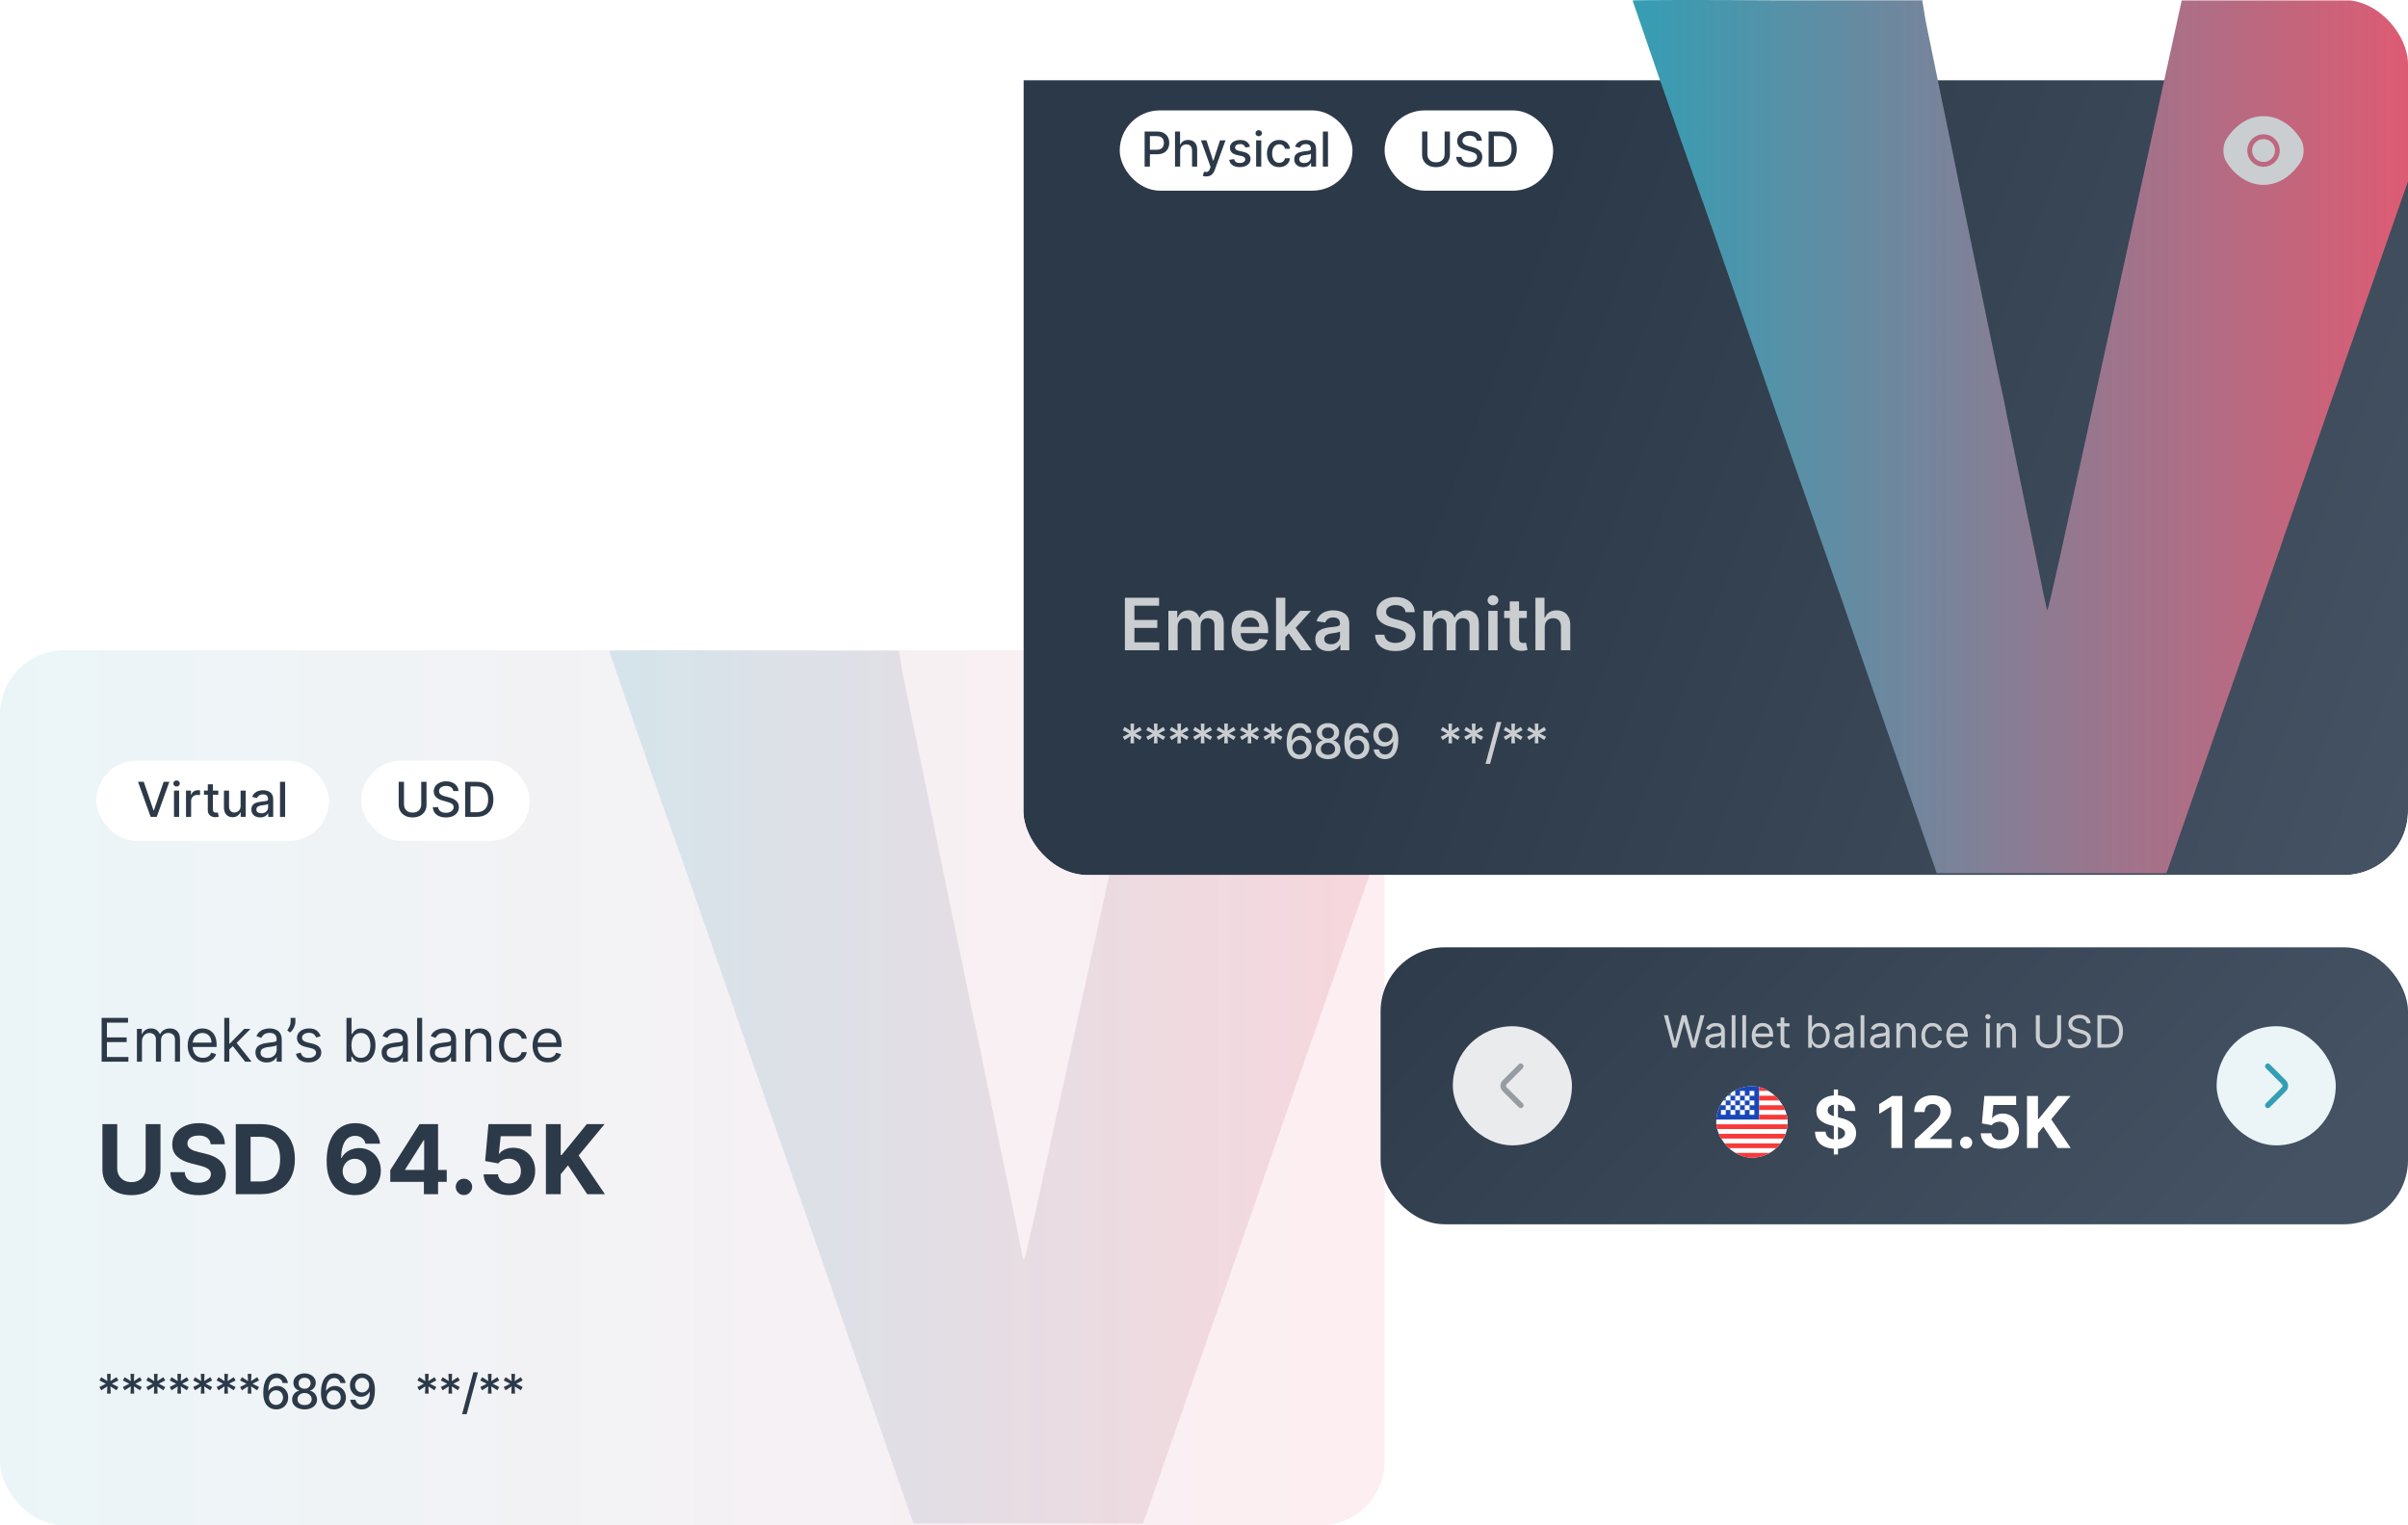
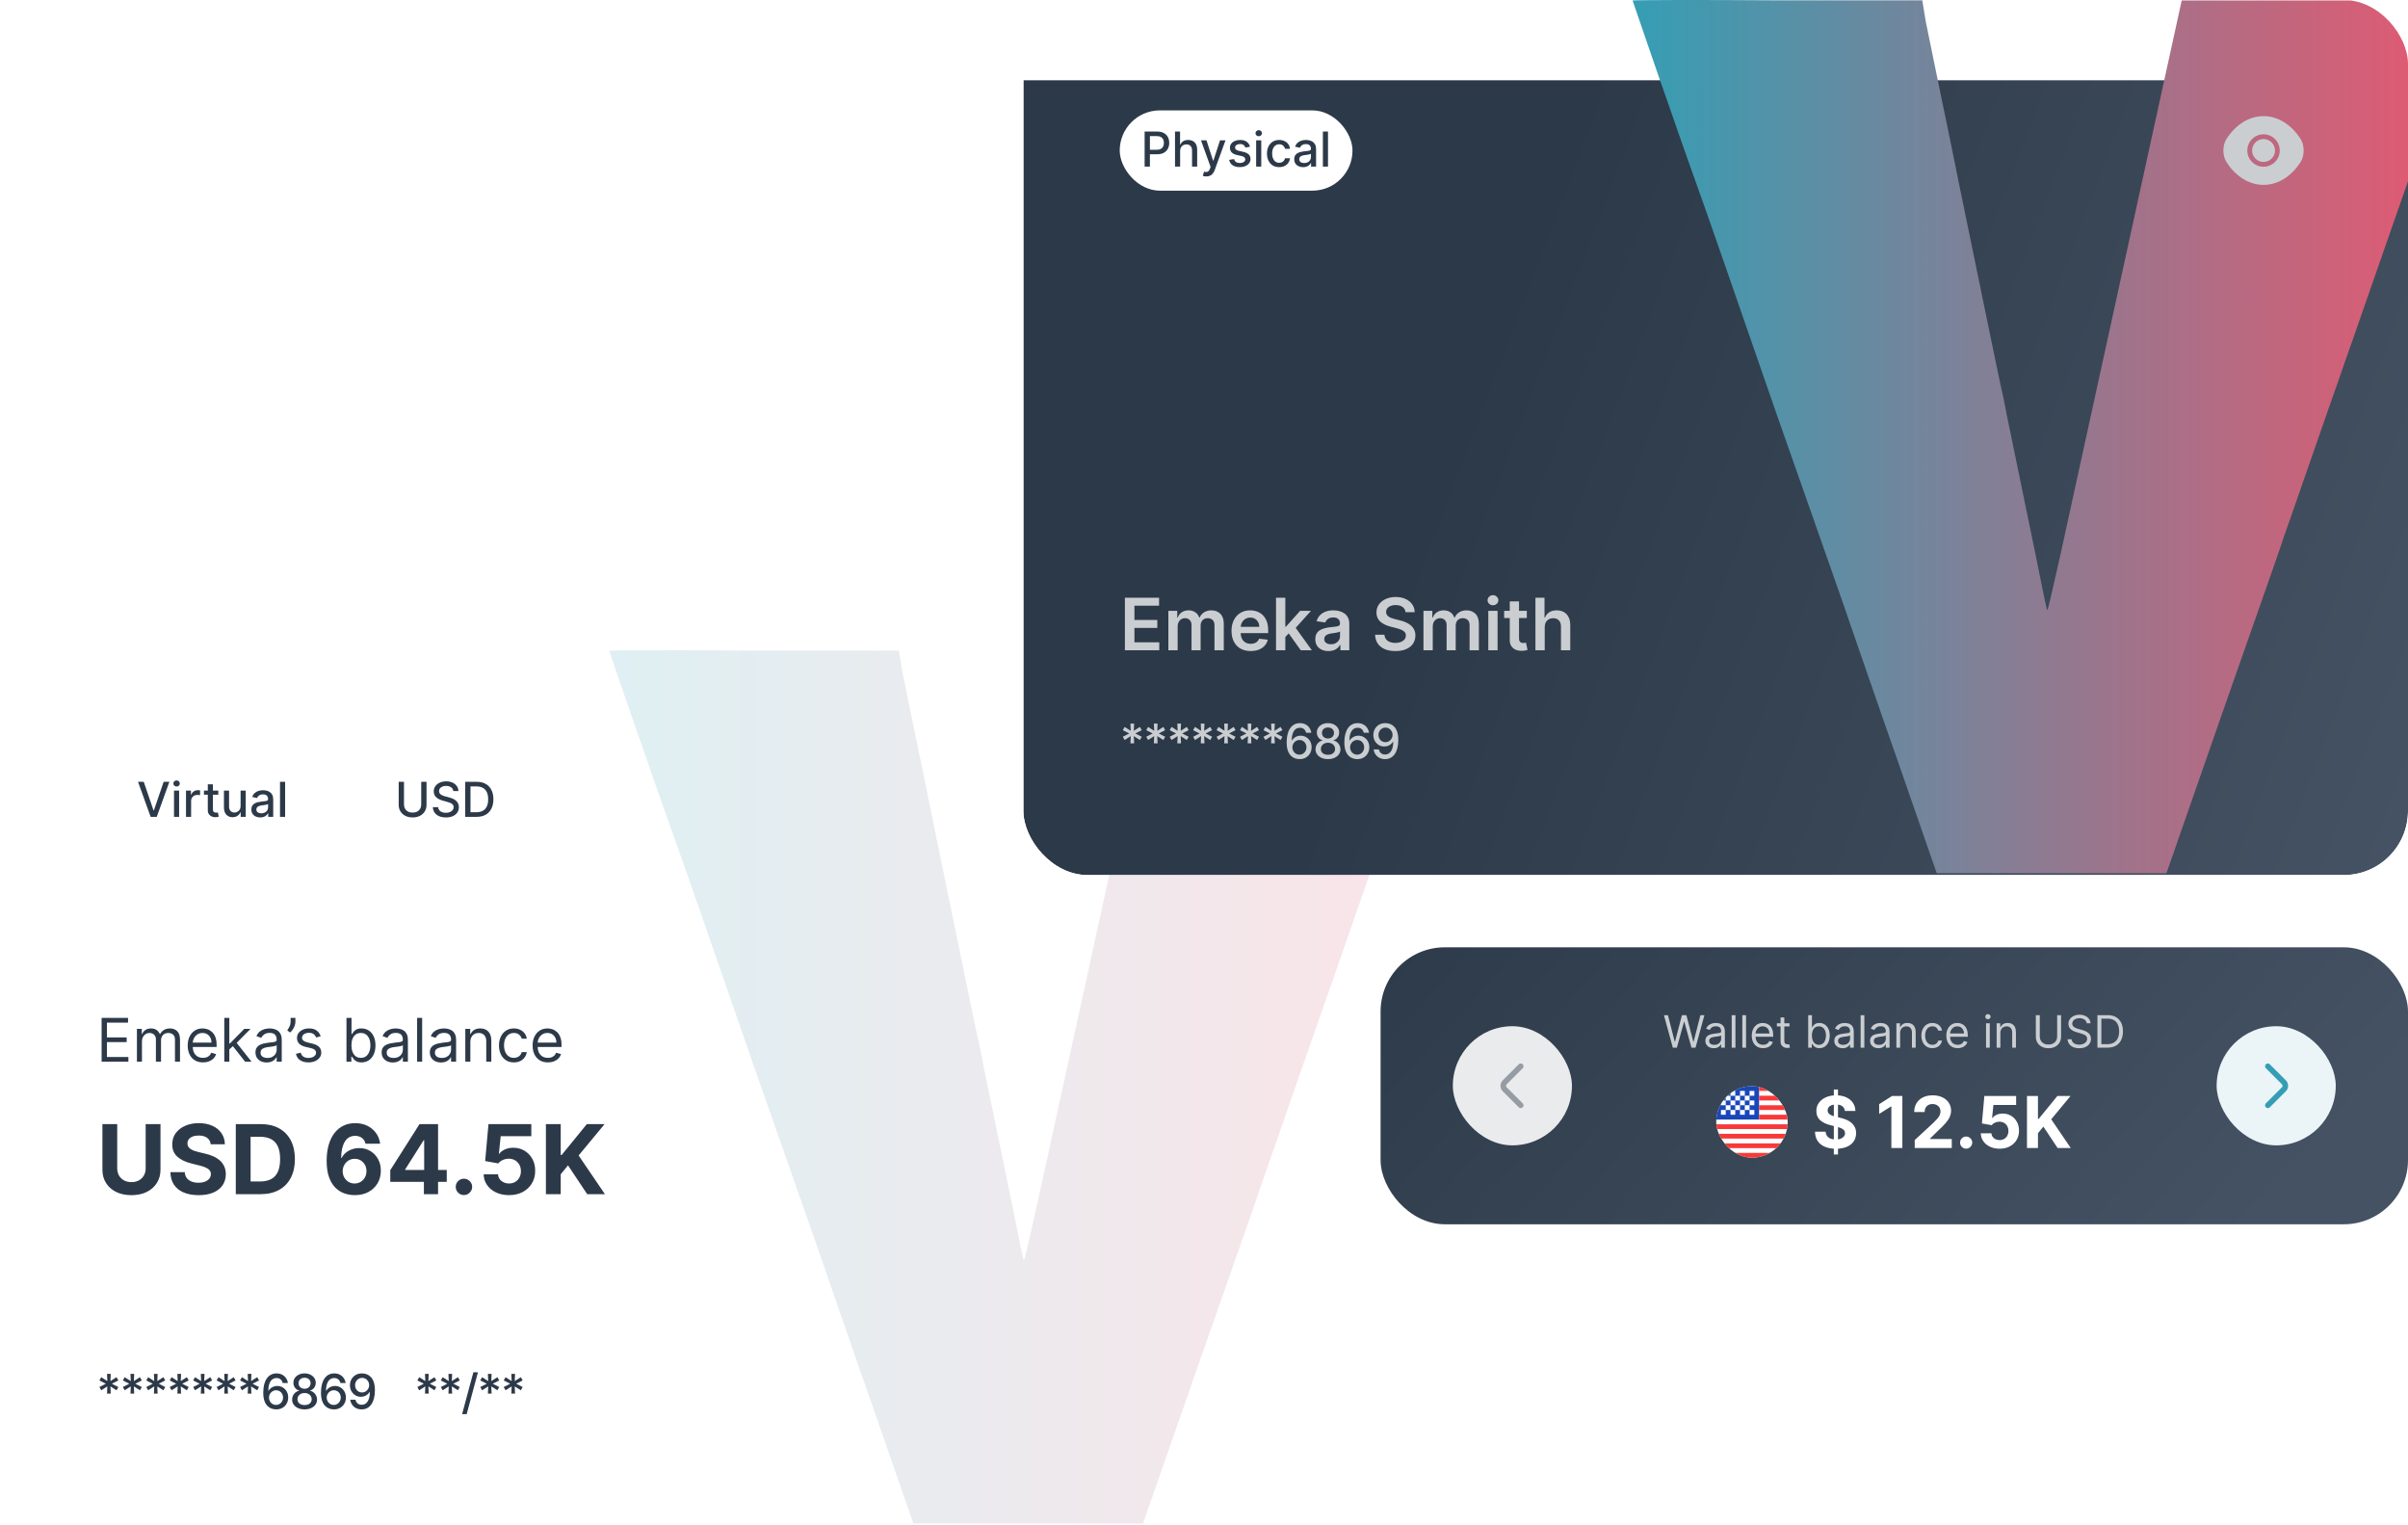
<svg xmlns="http://www.w3.org/2000/svg" width="600" height="380" viewBox="0 0 600 380" fill="none">
  <g clip-path="url(#clip0_22256_30966)">
-     <rect y="162" width="345" height="218" rx="16" fill="url(#paint0_linear_22256_30966)" />
    <path opacity="0.16" fill-rule="evenodd" clip-rule="evenodd" d="M151.789 162.118C151.789 162.118 158.177 180.808 160.487 187.293C160.921 188.531 164.097 197.785 167.706 207.84C171.315 217.896 174.455 227.113 174.925 228.388L181.241 246.604L187.557 264.82L194.776 285.368L201.994 305.915C202.463 307.154 205.279 315.315 208.31 324.131L214.627 342.347C215.421 344.533 217.117 349.415 224.372 370.327L227.584 379.545H284.791L285.08 378.779L299.3 338.012C306.952 316.153 313.737 297.026 314.062 295.751L315.723 291.051L320.92 276.114L326.153 261.104L327.85 256.295L329.474 251.595C329.943 250.356 331.892 244.746 333.841 239.135L338.208 226.603C338.678 225.328 339.399 223.178 339.869 221.867C340.338 220.555 341.096 218.406 341.529 217.094C341.962 215.782 344.344 209.079 346.762 202.157C350.913 190.171 351.599 188.24 353.584 182.593C356.868 173.23 360.802 162.3 360.802 162.118C360.802 161.936 344.561 162.118 324.71 162.118H288.617L288.039 164.741C286.307 172.683 260.934 288.61 258.371 300.305C256.675 307.956 255.231 314.149 255.123 314.04C255.014 313.93 254.654 312.182 254.22 310.178C253.607 306.935 252.127 299.831 246.136 270.758C245.378 267.115 244.62 263.472 244.511 262.707C244.403 261.942 243.537 258.262 242.779 254.619C242.021 250.976 240.289 242.524 238.953 236.075C237.618 229.627 235.885 221.247 235.127 217.495C234.369 213.742 233.611 210.208 233.467 209.443C233.323 208.678 232.709 205.8 232.096 202.63C231.482 199.461 230.796 196.51 230.688 195.818C230.58 195.125 229.786 191.409 228.992 187.62C227.476 180.334 226.537 175.598 224.841 167.364L223.975 162.082H187.882C167.995 161.936 151.789 162.009 151.789 162.118Z" fill="url(#paint1_linear_22256_30966)" />
    <rect x="24" y="189.5" width="58" height="20" rx="10" fill="white" />
    <path d="M35.819 194.773L38.248 201.881H38.346L40.775 194.773H42.199L39.058 203.5H37.537L34.396 194.773H35.819ZM43.356 203.5V196.955H44.631V203.5H43.356ZM44 195.945C43.778 195.945 43.588 195.871 43.429 195.723C43.273 195.572 43.195 195.393 43.195 195.186C43.195 194.976 43.273 194.797 43.429 194.649C43.588 194.499 43.778 194.423 44 194.423C44.222 194.423 44.41 194.499 44.567 194.649C44.726 194.797 44.805 194.976 44.805 195.186C44.805 195.393 44.726 195.572 44.567 195.723C44.41 195.871 44.222 195.945 44 195.945ZM46.345 203.5V196.955H47.576V197.994H47.645C47.764 197.642 47.974 197.365 48.275 197.163C48.579 196.959 48.923 196.857 49.306 196.857C49.386 196.857 49.48 196.859 49.588 196.865C49.699 196.871 49.785 196.878 49.848 196.886V198.105C49.797 198.091 49.706 198.075 49.575 198.058C49.444 198.038 49.314 198.028 49.183 198.028C48.882 198.028 48.613 198.092 48.377 198.22C48.145 198.345 47.96 198.52 47.824 198.744C47.687 198.966 47.619 199.219 47.619 199.503V203.5H46.345ZM54.392 196.955V197.977H50.817V196.955H54.392ZM51.776 195.386H53.05V201.578C53.05 201.825 53.087 202.011 53.161 202.136C53.235 202.259 53.33 202.342 53.446 202.388C53.566 202.43 53.695 202.452 53.834 202.452C53.936 202.452 54.026 202.445 54.103 202.43C54.179 202.416 54.239 202.405 54.282 202.396L54.512 203.449C54.438 203.477 54.333 203.506 54.196 203.534C54.06 203.565 53.89 203.582 53.685 203.585C53.35 203.591 53.037 203.531 52.748 203.406C52.458 203.281 52.223 203.088 52.044 202.827C51.865 202.565 51.776 202.237 51.776 201.842V195.386ZM59.948 200.786V196.955H61.227V203.5H59.974V202.366H59.906C59.755 202.716 59.514 203.007 59.181 203.24C58.852 203.47 58.441 203.585 57.95 203.585C57.529 203.585 57.157 203.493 56.833 203.308C56.512 203.121 56.259 202.844 56.075 202.477C55.893 202.111 55.802 201.658 55.802 201.118V196.955H57.076V200.964C57.076 201.411 57.2 201.766 57.447 202.03C57.694 202.294 58.015 202.426 58.41 202.426C58.648 202.426 58.886 202.366 59.121 202.247C59.36 202.128 59.557 201.947 59.714 201.706C59.873 201.464 59.951 201.158 59.948 200.786ZM64.843 203.645C64.429 203.645 64.054 203.568 63.718 203.415C63.383 203.259 63.117 203.033 62.922 202.737C62.728 202.442 62.632 202.08 62.632 201.651C62.632 201.281 62.703 200.977 62.845 200.739C62.987 200.5 63.179 200.311 63.42 200.172C63.662 200.033 63.931 199.928 64.23 199.857C64.528 199.786 64.832 199.732 65.142 199.695C65.534 199.649 65.852 199.612 66.096 199.584C66.341 199.553 66.518 199.503 66.629 199.435C66.74 199.366 66.795 199.256 66.795 199.102V199.072C66.795 198.7 66.69 198.412 66.48 198.207C66.272 198.003 65.963 197.901 65.551 197.901C65.122 197.901 64.784 197.996 64.537 198.186C64.292 198.374 64.123 198.582 64.029 198.812L62.832 198.54C62.974 198.142 63.181 197.821 63.454 197.577C63.73 197.33 64.046 197.151 64.404 197.04C64.762 196.926 65.139 196.869 65.534 196.869C65.795 196.869 66.072 196.901 66.365 196.963C66.66 197.023 66.936 197.134 67.191 197.295C67.45 197.457 67.662 197.689 67.826 197.99C67.991 198.288 68.073 198.676 68.073 199.153V203.5H66.829V202.605H66.778C66.696 202.77 66.572 202.932 66.407 203.091C66.243 203.25 66.031 203.382 65.772 203.487C65.514 203.592 65.204 203.645 64.843 203.645ZM65.12 202.622C65.473 202.622 65.774 202.553 66.024 202.413C66.277 202.274 66.468 202.092 66.599 201.868C66.733 201.641 66.799 201.398 66.799 201.139V200.295C66.754 200.341 66.666 200.384 66.535 200.423C66.407 200.46 66.261 200.493 66.096 200.521C65.931 200.547 65.771 200.571 65.615 200.594C65.459 200.614 65.328 200.631 65.223 200.645C64.975 200.676 64.75 200.729 64.545 200.803C64.343 200.876 64.181 200.983 64.059 201.122C63.94 201.259 63.88 201.44 63.88 201.668C63.88 201.983 63.997 202.222 64.23 202.384C64.463 202.543 64.76 202.622 65.12 202.622ZM71.045 194.773V203.5H69.771V194.773H71.045Z" fill="#2C3948" />
    <rect x="90" y="189.5" width="42" height="20" rx="10" fill="white" />
    <path d="M104.956 194.773H106.277V200.513C106.277 201.124 106.133 201.665 105.846 202.136C105.559 202.605 105.156 202.974 104.636 203.244C104.116 203.511 103.507 203.645 102.808 203.645C102.112 203.645 101.504 203.511 100.984 203.244C100.464 202.974 100.061 202.605 99.774 202.136C99.487 201.665 99.344 201.124 99.344 200.513V194.773H100.66V200.406C100.66 200.801 100.747 201.152 100.92 201.459C101.096 201.766 101.345 202.007 101.666 202.183C101.987 202.357 102.368 202.443 102.808 202.443C103.251 202.443 103.633 202.357 103.954 202.183C104.278 202.007 104.525 201.766 104.696 201.459C104.869 201.152 104.956 200.801 104.956 200.406V194.773ZM112.951 197.065C112.906 196.662 112.718 196.349 112.389 196.128C112.059 195.903 111.644 195.791 111.144 195.791C110.786 195.791 110.477 195.848 110.215 195.962C109.954 196.072 109.751 196.226 109.606 196.422C109.464 196.615 109.393 196.835 109.393 197.082C109.393 197.29 109.441 197.469 109.538 197.619C109.637 197.77 109.767 197.896 109.926 197.999C110.088 198.098 110.261 198.182 110.445 198.25C110.63 198.315 110.808 198.369 110.978 198.412L111.83 198.634C112.109 198.702 112.394 198.794 112.687 198.911C112.98 199.027 113.251 199.18 113.501 199.371C113.751 199.561 113.953 199.797 114.106 200.078C114.262 200.359 114.34 200.696 114.34 201.088C114.34 201.582 114.213 202.021 113.957 202.405C113.704 202.788 113.336 203.091 112.853 203.312C112.373 203.534 111.792 203.645 111.11 203.645C110.457 203.645 109.892 203.541 109.414 203.334C108.937 203.126 108.563 202.832 108.294 202.452C108.024 202.068 107.874 201.614 107.846 201.088H109.167C109.193 201.403 109.295 201.666 109.474 201.876C109.656 202.084 109.887 202.239 110.169 202.341C110.453 202.44 110.764 202.49 111.102 202.49C111.474 202.49 111.805 202.432 112.095 202.315C112.387 202.196 112.617 202.031 112.785 201.821C112.953 201.608 113.036 201.359 113.036 201.075C113.036 200.817 112.963 200.605 112.815 200.44C112.67 200.276 112.472 200.139 112.222 200.031C111.975 199.923 111.695 199.828 111.383 199.746L110.352 199.464C109.653 199.274 109.099 198.994 108.69 198.625C108.284 198.256 108.08 197.767 108.08 197.159C108.08 196.656 108.217 196.217 108.49 195.842C108.762 195.467 109.132 195.176 109.597 194.969C110.063 194.759 110.589 194.653 111.174 194.653C111.765 194.653 112.286 194.757 112.738 194.964C113.193 195.172 113.551 195.457 113.812 195.821C114.073 196.182 114.21 196.597 114.221 197.065H112.951ZM118.739 203.5H115.914V194.773H118.829C119.684 194.773 120.418 194.947 121.032 195.297C121.645 195.643 122.116 196.142 122.442 196.793C122.772 197.44 122.937 198.217 122.937 199.124C122.937 200.033 122.77 200.814 122.438 201.467C122.108 202.121 121.631 202.624 121.006 202.976C120.381 203.325 119.626 203.5 118.739 203.5ZM117.231 202.349H118.667C119.331 202.349 119.884 202.224 120.324 201.974C120.765 201.722 121.094 201.357 121.313 200.879C121.532 200.399 121.641 199.814 121.641 199.124C121.641 198.439 121.532 197.858 121.313 197.381C121.097 196.903 120.775 196.541 120.346 196.294C119.917 196.047 119.384 195.923 118.748 195.923H117.231V202.349Z" fill="#2C3948" />
    <path d="M318.25 196.65C315.94 193.02 312.56 190.93 309 190.93C307.22 190.93 305.49 191.45 303.91 192.42C302.33 193.4 300.91 194.83 299.75 196.65C298.75 198.22 298.75 200.77 299.75 202.34C302.06 205.98 305.44 208.06 309 208.06C310.78 208.06 312.51 207.54 314.09 206.57C315.67 205.59 317.09 204.16 318.25 202.34C319.25 200.78 319.25 198.22 318.25 196.65ZM309 203.54C306.76 203.54 304.96 201.73 304.96 199.5C304.96 197.27 306.76 195.46 309 195.46C311.24 195.46 313.04 197.27 313.04 199.5C313.04 201.73 311.24 203.54 309 203.54Z" fill="#6B747F" />
    <path d="M309 196.64C307.43 196.64 306.15 197.92 306.15 199.5C306.15 201.07 307.43 202.35 309 202.35C310.57 202.35 311.86 201.07 311.86 199.5C311.86 197.93 310.57 196.64 309 196.64Z" fill="#6B747F" />
    <path d="M25.321 264.5V253.591H31.905V254.763H26.642V258.449H31.564V259.621H26.642V263.328H31.99V264.5H25.321ZM34.115 264.5V256.318H35.33V257.597H35.436C35.607 257.16 35.882 256.821 36.262 256.579C36.642 256.334 37.098 256.212 37.631 256.212C38.171 256.212 38.62 256.334 38.979 256.579C39.341 256.821 39.623 257.16 39.826 257.597H39.911C40.12 257.174 40.435 256.838 40.854 256.59C41.273 256.338 41.775 256.212 42.361 256.212C43.093 256.212 43.691 256.441 44.156 256.899C44.621 257.353 44.854 258.062 44.854 259.024V264.5H43.597V259.024C43.597 258.42 43.432 257.989 43.102 257.73C42.771 257.471 42.383 257.341 41.935 257.341C41.36 257.341 40.914 257.515 40.598 257.863C40.282 258.207 40.124 258.644 40.124 259.173V264.5H38.846V258.896C38.846 258.431 38.695 258.056 38.393 257.772C38.091 257.485 37.702 257.341 37.226 257.341C36.9 257.341 36.594 257.428 36.31 257.602C36.029 257.776 35.802 258.017 35.628 258.326C35.458 258.632 35.373 258.985 35.373 259.386V264.5H34.115ZM50.583 264.67C49.795 264.67 49.114 264.496 48.543 264.148C47.975 263.797 47.536 263.307 47.227 262.678C46.922 262.046 46.769 261.311 46.769 260.473C46.769 259.635 46.922 258.896 47.227 258.257C47.536 257.614 47.966 257.114 48.516 256.755C49.07 256.393 49.716 256.212 50.455 256.212C50.881 256.212 51.302 256.283 51.718 256.425C52.133 256.567 52.511 256.798 52.852 257.117C53.193 257.433 53.465 257.852 53.667 258.374C53.87 258.896 53.971 259.539 53.971 260.303V260.835H47.664V259.749H52.692C52.692 259.287 52.6 258.875 52.415 258.513C52.234 258.151 51.975 257.865 51.638 257.655C51.304 257.446 50.91 257.341 50.455 257.341C49.954 257.341 49.521 257.465 49.155 257.714C48.793 257.959 48.514 258.278 48.319 258.673C48.124 259.067 48.026 259.489 48.026 259.94V260.665C48.026 261.283 48.133 261.806 48.346 262.236C48.562 262.662 48.862 262.987 49.246 263.211C49.629 263.431 50.075 263.541 50.583 263.541C50.913 263.541 51.212 263.495 51.478 263.403C51.748 263.307 51.98 263.165 52.176 262.977C52.371 262.785 52.522 262.547 52.628 262.263L53.843 262.604C53.715 263.016 53.5 263.378 53.198 263.69C52.897 263.999 52.524 264.241 52.08 264.415C51.636 264.585 51.137 264.67 50.583 264.67ZM57.055 261.517L57.034 259.962H57.289L60.869 256.318H62.424L58.61 260.175H58.504L57.055 261.517ZM55.883 264.5V253.591H57.14V264.5H55.883ZM61.082 264.5L57.886 260.452L58.781 259.578L62.68 264.5H61.082ZM66.45 264.692C65.931 264.692 65.461 264.594 65.038 264.399C64.616 264.2 64.28 263.914 64.031 263.541C63.783 263.165 63.659 262.71 63.659 262.178C63.659 261.709 63.751 261.329 63.936 261.038C64.12 260.743 64.367 260.512 64.676 260.345C64.985 260.178 65.326 260.054 65.699 259.972C66.075 259.887 66.453 259.82 66.833 259.77C67.331 259.706 67.734 259.658 68.043 259.626C68.355 259.591 68.582 259.532 68.724 259.45C68.87 259.369 68.943 259.227 68.943 259.024V258.982C68.943 258.456 68.799 258.048 68.511 257.756C68.227 257.465 67.796 257.32 67.217 257.32C66.617 257.32 66.146 257.451 65.805 257.714C65.464 257.977 65.225 258.257 65.086 258.555L63.893 258.129C64.106 257.632 64.39 257.245 64.745 256.968C65.104 256.687 65.495 256.492 65.917 256.382C66.343 256.268 66.762 256.212 67.174 256.212C67.437 256.212 67.739 256.244 68.08 256.308C68.424 256.368 68.756 256.494 69.076 256.686C69.399 256.877 69.667 257.167 69.88 257.554C70.093 257.941 70.2 258.46 70.2 259.109V264.5H68.943V263.392H68.879C68.794 263.57 68.651 263.76 68.453 263.962C68.254 264.164 67.989 264.337 67.659 264.479C67.329 264.621 66.926 264.692 66.45 264.692ZM66.642 263.562C67.139 263.562 67.558 263.465 67.899 263.27C68.243 263.074 68.502 262.822 68.676 262.513C68.854 262.204 68.943 261.879 68.943 261.538V260.388C68.889 260.452 68.772 260.51 68.591 260.564C68.414 260.613 68.208 260.658 67.973 260.697C67.743 260.732 67.517 260.764 67.297 260.793C67.08 260.817 66.904 260.839 66.769 260.857C66.443 260.899 66.137 260.968 65.853 261.064C65.573 261.157 65.345 261.297 65.171 261.485C65.001 261.67 64.916 261.922 64.916 262.241C64.916 262.678 65.077 263.009 65.4 263.232C65.727 263.452 66.141 263.562 66.642 263.562ZM73.602 253.591V254.55C73.602 254.841 73.549 255.152 73.442 255.482C73.34 255.809 73.187 256.126 72.984 256.435C72.785 256.741 72.544 257.007 72.26 257.234L71.578 256.68C71.802 256.361 71.995 256.029 72.159 255.684C72.326 255.336 72.409 254.965 72.409 254.571V253.591H73.602ZM79.901 258.151L78.772 258.47C78.701 258.282 78.596 258.099 78.458 257.922C78.323 257.74 78.138 257.591 77.904 257.474C77.669 257.357 77.369 257.298 77.003 257.298C76.503 257.298 76.085 257.414 75.752 257.645C75.421 257.872 75.256 258.161 75.256 258.513C75.256 258.825 75.37 259.072 75.597 259.253C75.824 259.434 76.18 259.585 76.662 259.706L77.877 260.004C78.609 260.182 79.154 260.453 79.512 260.819C79.871 261.181 80.05 261.648 80.05 262.22C80.05 262.689 79.915 263.108 79.645 263.477C79.379 263.847 79.006 264.138 78.527 264.351C78.047 264.564 77.49 264.67 76.854 264.67C76.02 264.67 75.329 264.489 74.782 264.127C74.235 263.765 73.889 263.236 73.743 262.54L74.937 262.241C75.05 262.682 75.265 263.012 75.581 263.232C75.901 263.452 76.318 263.562 76.833 263.562C77.419 263.562 77.884 263.438 78.228 263.19C78.576 262.937 78.751 262.636 78.751 262.284C78.751 262 78.651 261.762 78.452 261.57C78.253 261.375 77.948 261.229 77.536 261.134L76.172 260.814C75.423 260.636 74.873 260.361 74.521 259.988C74.173 259.612 73.999 259.141 73.999 258.577C73.999 258.115 74.129 257.707 74.388 257.352C74.651 256.996 75.008 256.718 75.459 256.515C75.913 256.313 76.428 256.212 77.003 256.212C77.813 256.212 78.449 256.389 78.91 256.744C79.376 257.099 79.706 257.568 79.901 258.151ZM86.332 264.5V253.591H87.589V257.618H87.695C87.788 257.476 87.916 257.295 88.079 257.075C88.246 256.851 88.484 256.652 88.793 256.478C89.105 256.3 89.528 256.212 90.061 256.212C90.749 256.212 91.357 256.384 91.882 256.728C92.408 257.073 92.818 257.561 93.113 258.193C93.407 258.825 93.555 259.571 93.555 260.43C93.555 261.297 93.407 262.048 93.113 262.684C92.818 263.316 92.409 263.806 91.888 264.154C91.365 264.498 90.764 264.67 90.082 264.67C89.556 264.67 89.135 264.583 88.819 264.409C88.503 264.232 88.26 264.031 88.09 263.808C87.919 263.58 87.788 263.392 87.695 263.243H87.546V264.5H86.332ZM87.568 260.409C87.568 261.027 87.658 261.572 87.839 262.044C88.02 262.513 88.285 262.881 88.633 263.147C88.981 263.41 89.407 263.541 89.911 263.541C90.437 263.541 90.875 263.403 91.227 263.126C91.582 262.845 91.849 262.469 92.026 261.996C92.207 261.521 92.298 260.991 92.298 260.409C92.298 259.834 92.209 259.315 92.031 258.854C91.857 258.388 91.593 258.021 91.238 257.751C90.886 257.478 90.444 257.341 89.911 257.341C89.4 257.341 88.97 257.471 88.622 257.73C88.274 257.985 88.011 258.344 87.834 258.806C87.656 259.264 87.568 259.798 87.568 260.409ZM97.885 264.692C97.367 264.692 96.896 264.594 96.474 264.399C96.051 264.2 95.716 263.914 95.467 263.541C95.219 263.165 95.094 262.71 95.094 262.178C95.094 261.709 95.186 261.329 95.371 261.038C95.556 260.743 95.803 260.512 96.112 260.345C96.421 260.178 96.761 260.054 97.134 259.972C97.511 259.887 97.889 259.82 98.269 259.77C98.766 259.706 99.169 259.658 99.478 259.626C99.791 259.591 100.018 259.532 100.16 259.45C100.305 259.369 100.378 259.227 100.378 259.024V258.982C100.378 258.456 100.234 258.048 99.947 257.756C99.663 257.465 99.231 257.32 98.652 257.32C98.052 257.32 97.582 257.451 97.241 257.714C96.9 257.977 96.66 258.257 96.522 258.555L95.329 258.129C95.542 257.632 95.826 257.245 96.181 256.968C96.54 256.687 96.93 256.492 97.353 256.382C97.779 256.268 98.198 256.212 98.61 256.212C98.873 256.212 99.174 256.244 99.515 256.308C99.86 256.368 100.192 256.494 100.511 256.686C100.835 256.877 101.103 257.167 101.316 257.554C101.529 257.941 101.635 258.46 101.635 259.109V264.5H100.378V263.392H100.314C100.229 263.57 100.087 263.76 99.888 263.962C99.689 264.164 99.425 264.337 99.094 264.479C98.764 264.621 98.361 264.692 97.885 264.692ZM98.077 263.562C98.574 263.562 98.993 263.465 99.334 263.27C99.679 263.074 99.938 262.822 100.112 262.513C100.29 262.204 100.378 261.879 100.378 261.538V260.388C100.325 260.452 100.208 260.51 100.027 260.564C99.849 260.613 99.643 260.658 99.409 260.697C99.178 260.732 98.953 260.764 98.732 260.793C98.516 260.817 98.34 260.839 98.205 260.857C97.878 260.899 97.573 260.968 97.289 261.064C97.008 261.157 96.781 261.297 96.607 261.485C96.436 261.67 96.351 261.922 96.351 262.241C96.351 262.678 96.513 263.009 96.836 263.232C97.163 263.452 97.576 263.562 98.077 263.562ZM105.187 253.591V264.5H103.93V253.591H105.187ZM109.897 264.692C109.379 264.692 108.908 264.594 108.486 264.399C108.063 264.2 107.727 263.914 107.479 263.541C107.23 263.165 107.106 262.71 107.106 262.178C107.106 261.709 107.198 261.329 107.383 261.038C107.568 260.743 107.814 260.512 108.123 260.345C108.432 260.178 108.773 260.054 109.146 259.972C109.522 259.887 109.901 259.82 110.281 259.77C110.778 259.706 111.181 259.658 111.49 259.626C111.802 259.591 112.03 259.532 112.172 259.45C112.317 259.369 112.39 259.227 112.39 259.024V258.982C112.39 258.456 112.246 258.048 111.959 257.756C111.674 257.465 111.243 257.32 110.664 257.32C110.064 257.32 109.593 257.451 109.253 257.714C108.912 257.977 108.672 258.257 108.533 258.555L107.34 258.129C107.553 257.632 107.837 257.245 108.193 256.968C108.551 256.687 108.942 256.492 109.364 256.382C109.791 256.268 110.21 256.212 110.622 256.212C110.884 256.212 111.186 256.244 111.527 256.308C111.872 256.368 112.204 256.494 112.523 256.686C112.846 256.877 113.114 257.167 113.328 257.554C113.541 257.941 113.647 258.46 113.647 259.109V264.5H112.39V263.392H112.326C112.241 263.57 112.099 263.76 111.9 263.962C111.701 264.164 111.437 264.337 111.106 264.479C110.776 264.621 110.373 264.692 109.897 264.692ZM110.089 263.562C110.586 263.562 111.005 263.465 111.346 263.27C111.69 263.074 111.95 262.822 112.124 262.513C112.301 262.204 112.39 261.879 112.39 261.538V260.388C112.337 260.452 112.22 260.51 112.038 260.564C111.861 260.613 111.655 260.658 111.421 260.697C111.19 260.732 110.964 260.764 110.744 260.793C110.527 260.817 110.352 260.839 110.217 260.857C109.89 260.899 109.585 260.968 109.301 261.064C109.02 261.157 108.793 261.297 108.619 261.485C108.448 261.67 108.363 261.922 108.363 262.241C108.363 262.678 108.525 263.009 108.848 263.232C109.174 263.452 109.588 263.562 110.089 263.562ZM117.199 259.578V264.5H115.942V256.318H117.156V257.597H117.263C117.454 257.181 117.746 256.847 118.136 256.595C118.527 256.339 119.031 256.212 119.649 256.212C120.203 256.212 120.688 256.325 121.103 256.553C121.519 256.776 121.842 257.117 122.073 257.575C122.303 258.03 122.419 258.605 122.419 259.301V264.5H121.162V259.386C121.162 258.744 120.995 258.243 120.661 257.884C120.327 257.522 119.869 257.341 119.287 257.341C118.885 257.341 118.527 257.428 118.211 257.602C117.898 257.776 117.651 258.03 117.47 258.364C117.289 258.697 117.199 259.102 117.199 259.578ZM128.04 264.67C127.273 264.67 126.612 264.489 126.058 264.127C125.504 263.765 125.078 263.266 124.78 262.63C124.482 261.995 124.332 261.268 124.332 260.452C124.332 259.621 124.485 258.887 124.791 258.252C125.1 257.613 125.529 257.114 126.08 256.755C126.634 256.393 127.28 256.212 128.019 256.212C128.594 256.212 129.112 256.318 129.574 256.531C130.036 256.744 130.414 257.043 130.709 257.426C131.003 257.81 131.186 258.257 131.257 258.768H130C129.904 258.396 129.691 258.065 129.361 257.778C129.034 257.487 128.594 257.341 128.04 257.341C127.55 257.341 127.12 257.469 126.751 257.724C126.385 257.977 126.099 258.333 125.893 258.795C125.691 259.253 125.59 259.791 125.59 260.409C125.59 261.041 125.689 261.592 125.888 262.06C126.09 262.529 126.374 262.893 126.74 263.152C127.109 263.412 127.543 263.541 128.04 263.541C128.367 263.541 128.663 263.484 128.929 263.371C129.196 263.257 129.421 263.094 129.606 262.881C129.791 262.668 129.922 262.412 130 262.114H131.257C131.186 262.597 131.01 263.032 130.73 263.419C130.453 263.802 130.085 264.108 129.627 264.335C129.173 264.559 128.644 264.67 128.04 264.67ZM136.525 264.67C135.737 264.67 135.057 264.496 134.485 264.148C133.917 263.797 133.478 263.307 133.169 262.678C132.864 262.046 132.711 261.311 132.711 260.473C132.711 259.635 132.864 258.896 133.169 258.257C133.478 257.614 133.908 257.114 134.459 256.755C135.013 256.393 135.659 256.212 136.397 256.212C136.824 256.212 137.244 256.283 137.66 256.425C138.075 256.567 138.454 256.798 138.794 257.117C139.135 257.433 139.407 257.852 139.609 258.374C139.812 258.896 139.913 259.539 139.913 260.303V260.835H133.606V259.749H138.635C138.635 259.287 138.542 258.875 138.358 258.513C138.177 258.151 137.917 257.865 137.58 257.655C137.246 257.446 136.852 257.341 136.397 257.341C135.897 257.341 135.464 257.465 135.098 257.714C134.736 257.959 134.457 258.278 134.261 258.673C134.066 259.067 133.968 259.489 133.968 259.94V260.665C133.968 261.283 134.075 261.806 134.288 262.236C134.505 262.662 134.805 262.987 135.188 263.211C135.572 263.431 136.017 263.541 136.525 263.541C136.856 263.541 137.154 263.495 137.42 263.403C137.69 263.307 137.923 263.165 138.118 262.977C138.313 262.785 138.464 262.547 138.571 262.263L139.785 262.604C139.657 263.016 139.443 263.378 139.141 263.69C138.839 263.999 138.466 264.241 138.022 264.415C137.578 264.585 137.079 264.67 136.525 264.67Z" fill="#2C3948" />
    <path d="M36.298 280.045H39.989V291.381C39.989 292.653 39.685 293.767 39.077 294.722C38.474 295.676 37.631 296.42 36.545 296.955C35.46 297.483 34.196 297.747 32.753 297.747C31.304 297.747 30.037 297.483 28.952 296.955C27.866 296.42 27.023 295.676 26.421 294.722C25.818 293.767 25.517 292.653 25.517 291.381V280.045H29.207V291.065C29.207 291.73 29.352 292.321 29.642 292.838C29.938 293.355 30.352 293.761 30.886 294.057C31.421 294.352 32.043 294.5 32.753 294.5C33.469 294.5 34.091 294.352 34.619 294.057C35.153 293.761 35.565 293.355 35.855 292.838C36.151 292.321 36.298 291.73 36.298 291.065V280.045ZM52.494 285.065C52.425 284.378 52.133 283.844 51.616 283.463C51.099 283.082 50.397 282.892 49.511 282.892C48.908 282.892 48.4 282.977 47.985 283.148C47.57 283.312 47.252 283.543 47.031 283.838C46.815 284.134 46.707 284.469 46.707 284.844C46.695 285.156 46.761 285.429 46.903 285.662C47.05 285.895 47.252 286.097 47.508 286.267C47.764 286.432 48.059 286.577 48.394 286.702C48.729 286.821 49.087 286.923 49.468 287.009L51.036 287.384C51.798 287.554 52.496 287.781 53.133 288.065C53.769 288.349 54.32 288.699 54.786 289.114C55.252 289.528 55.613 290.017 55.869 290.58C56.13 291.142 56.264 291.787 56.269 292.514C56.264 293.582 55.991 294.509 55.451 295.293C54.917 296.071 54.144 296.676 53.133 297.108C52.127 297.534 50.914 297.747 49.494 297.747C48.084 297.747 46.857 297.531 45.812 297.099C44.772 296.668 43.959 296.028 43.374 295.182C42.795 294.33 42.491 293.276 42.462 292.02H46.033C46.073 292.605 46.241 293.094 46.536 293.486C46.837 293.872 47.238 294.165 47.738 294.364C48.244 294.557 48.815 294.653 49.451 294.653C50.076 294.653 50.619 294.562 51.079 294.381C51.545 294.199 51.906 293.946 52.161 293.622C52.417 293.298 52.545 292.926 52.545 292.506C52.545 292.114 52.428 291.784 52.195 291.517C51.968 291.25 51.633 291.023 51.19 290.835C50.752 290.648 50.215 290.477 49.579 290.324L47.678 289.847C46.207 289.489 45.045 288.929 44.193 288.168C43.34 287.406 42.917 286.381 42.923 285.091C42.917 284.034 43.198 283.111 43.766 282.321C44.34 281.531 45.127 280.915 46.127 280.472C47.127 280.028 48.264 279.807 49.536 279.807C50.832 279.807 51.962 280.028 52.928 280.472C53.9 280.915 54.656 281.531 55.195 282.321C55.735 283.111 56.014 284.026 56.031 285.065H52.494ZM64.939 297.5H58.751V280.045H64.99C66.746 280.045 68.257 280.395 69.524 281.094C70.791 281.787 71.766 282.784 72.447 284.085C73.135 285.386 73.479 286.943 73.479 288.756C73.479 290.574 73.135 292.136 72.447 293.443C71.766 294.75 70.785 295.753 69.507 296.452C68.234 297.151 66.712 297.5 64.939 297.5ZM62.442 294.338H64.785C65.876 294.338 66.794 294.145 67.538 293.759C68.288 293.366 68.851 292.761 69.226 291.943C69.606 291.119 69.797 290.057 69.797 288.756C69.797 287.466 69.606 286.412 69.226 285.594C68.851 284.776 68.291 284.173 67.547 283.787C66.803 283.401 65.885 283.207 64.794 283.207H62.442V294.338ZM88.364 297.739C87.466 297.733 86.599 297.582 85.764 297.287C84.935 296.991 84.19 296.511 83.531 295.847C82.872 295.182 82.349 294.301 81.963 293.205C81.582 292.108 81.392 290.761 81.392 289.165C81.398 287.699 81.565 286.389 81.895 285.236C82.23 284.077 82.707 283.094 83.327 282.287C83.952 281.48 84.699 280.866 85.568 280.446C86.438 280.02 87.412 279.807 88.492 279.807C89.656 279.807 90.685 280.034 91.577 280.489C92.469 280.937 93.185 281.548 93.724 282.321C94.27 283.094 94.599 283.96 94.713 284.92H91.074C90.932 284.312 90.633 283.835 90.179 283.489C89.724 283.142 89.162 282.969 88.492 282.969C87.355 282.969 86.492 283.463 85.901 284.452C85.315 285.44 85.017 286.784 85.006 288.483H85.125C85.386 287.966 85.739 287.526 86.182 287.162C86.631 286.793 87.139 286.511 87.707 286.318C88.281 286.119 88.886 286.02 89.523 286.02C90.557 286.02 91.477 286.264 92.284 286.753C93.091 287.236 93.727 287.901 94.193 288.747C94.659 289.594 94.892 290.562 94.892 291.653C94.892 292.835 94.617 293.886 94.065 294.807C93.52 295.727 92.756 296.449 91.773 296.972C90.796 297.489 89.659 297.744 88.364 297.739ZM88.347 294.841C88.915 294.841 89.423 294.705 89.872 294.432C90.321 294.159 90.673 293.79 90.929 293.324C91.185 292.858 91.312 292.335 91.312 291.756C91.312 291.176 91.185 290.656 90.929 290.196C90.679 289.736 90.332 289.369 89.889 289.097C89.446 288.824 88.94 288.688 88.372 288.688C87.946 288.688 87.551 288.767 87.188 288.926C86.829 289.085 86.514 289.307 86.242 289.591C85.974 289.875 85.764 290.205 85.611 290.58C85.457 290.949 85.381 291.344 85.381 291.764C85.381 292.327 85.508 292.841 85.764 293.307C86.026 293.773 86.378 294.145 86.821 294.423C87.27 294.702 87.778 294.841 88.347 294.841ZM97.244 294.432V291.526L104.531 280.045H107.037V284.068H105.554L100.96 291.338V291.474H111.315V294.432H97.244ZM105.622 297.5V293.545L105.69 292.259V280.045H109.151V297.5H105.622ZM115.602 297.722C115.04 297.722 114.557 297.523 114.153 297.125C113.756 296.722 113.557 296.239 113.557 295.676C113.557 295.119 113.756 294.642 114.153 294.244C114.557 293.847 115.04 293.648 115.602 293.648C116.148 293.648 116.625 293.847 117.034 294.244C117.443 294.642 117.648 295.119 117.648 295.676C117.648 296.051 117.551 296.395 117.358 296.707C117.17 297.014 116.923 297.261 116.616 297.449C116.31 297.631 115.972 297.722 115.602 297.722ZM126.829 297.739C125.624 297.739 124.55 297.517 123.607 297.074C122.67 296.631 121.925 296.02 121.374 295.241C120.823 294.463 120.536 293.571 120.513 292.565H124.093C124.133 293.241 124.417 293.79 124.945 294.21C125.474 294.631 126.102 294.841 126.829 294.841C127.408 294.841 127.92 294.713 128.363 294.457C128.812 294.196 129.161 293.835 129.411 293.375C129.667 292.909 129.795 292.375 129.795 291.773C129.795 291.159 129.664 290.619 129.403 290.153C129.147 289.687 128.792 289.324 128.337 289.062C127.883 288.801 127.363 288.668 126.778 288.662C126.266 288.662 125.769 288.767 125.286 288.977C124.809 289.187 124.437 289.474 124.17 289.838L120.888 289.25L121.715 280.045H132.386V283.062H124.758L124.306 287.435H124.408C124.715 287.003 125.178 286.645 125.798 286.361C126.417 286.077 127.11 285.935 127.877 285.935C128.928 285.935 129.866 286.182 130.69 286.676C131.513 287.17 132.164 287.849 132.641 288.713C133.119 289.571 133.354 290.56 133.349 291.679C133.354 292.855 133.082 293.901 132.531 294.815C131.985 295.724 131.221 296.44 130.238 296.963C129.261 297.48 128.124 297.739 126.829 297.739ZM136.025 297.5V280.045H139.715V287.741H139.945L146.227 280.045H150.65L144.173 287.861L150.727 297.5H146.312L141.531 290.324L139.715 292.54V297.5H136.025Z" fill="#2C3948" />
    <path d="M26.668 347.182L26.749 345.384L25.232 346.359L24.767 345.55L26.378 344.727L24.767 343.905L25.232 343.095L26.749 344.071L26.668 342.273H27.592L27.511 344.071L29.028 343.095L29.493 343.905L27.882 344.727L29.493 345.55L29.028 346.359L27.511 345.384L27.592 347.182H26.668ZM32.51 347.182L32.59 345.384L31.073 346.359L30.609 345.55L32.22 344.727L30.609 343.905L31.073 343.095L32.59 344.071L32.51 342.273H33.434L33.353 344.071L34.87 343.095L35.335 343.905L33.724 344.727L35.335 345.55L34.87 346.359L33.353 345.384L33.434 347.182H32.51ZM38.352 347.182L38.432 345.384L36.916 346.359L36.451 345.55L38.062 344.727L36.451 343.905L36.916 343.095L38.432 344.071L38.352 342.273H39.276L39.195 344.071L40.712 343.095L41.177 343.905L39.566 344.727L41.177 345.55L40.712 346.359L39.195 345.384L39.276 347.182H38.352ZM44.194 347.182L44.275 345.384L42.757 346.359L42.293 345.55L43.904 344.727L42.293 343.905L42.757 343.095L44.275 344.071L44.194 342.273H45.118L45.037 344.071L46.554 343.095L47.019 343.905L45.408 344.727L47.019 345.55L46.554 346.359L45.037 345.384L45.118 347.182H44.194ZM50.035 347.182L50.116 345.384L48.599 346.359L48.135 345.55L49.746 344.727L48.135 343.905L48.599 343.095L50.116 344.071L50.035 342.273H50.96L50.879 344.071L52.396 343.095L52.861 343.905L51.25 344.727L52.861 345.55L52.396 346.359L50.879 345.384L50.96 347.182H50.035ZM55.877 347.182L55.958 345.384L54.441 346.359L53.977 345.55L55.588 344.727L53.977 343.905L54.441 343.095L55.958 344.071L55.877 342.273H56.802L56.721 344.071L58.238 343.095L58.703 343.905L57.092 344.727L58.703 345.55L58.238 346.359L56.721 345.384L56.802 347.182H55.877ZM61.719 347.182L61.8 345.384L60.283 346.359L59.819 345.55L61.43 344.727L59.819 343.905L60.283 343.095L61.8 344.071L61.719 342.273H62.644L62.563 344.071L64.08 343.095L64.545 343.905L62.934 344.727L64.545 345.55L64.08 346.359L62.563 345.384L62.644 347.182H61.719ZM68.78 351.119C68.391 351.114 68.007 351.043 67.63 350.906C67.255 350.77 66.914 350.543 66.607 350.224C66.3 349.906 66.054 349.479 65.87 348.942C65.688 348.405 65.597 347.734 65.597 346.93C65.597 346.169 65.672 345.493 65.823 344.902C65.976 344.311 66.196 343.812 66.483 343.406C66.77 342.997 67.117 342.686 67.523 342.473C67.929 342.26 68.385 342.153 68.891 342.153C69.411 342.153 69.873 342.256 70.276 342.46C70.679 342.665 71.006 342.947 71.256 343.308C71.509 343.669 71.669 344.08 71.737 344.54H70.438C70.35 344.176 70.175 343.879 69.914 343.649C69.652 343.419 69.311 343.304 68.891 343.304C68.252 343.304 67.753 343.582 67.395 344.139C67.04 344.696 66.861 345.47 66.858 346.462H66.922C67.073 346.214 67.257 346.004 67.476 345.831C67.698 345.655 67.945 345.52 68.218 345.426C68.493 345.33 68.783 345.281 69.087 345.281C69.593 345.281 70.05 345.405 70.459 345.652C70.871 345.896 71.199 346.234 71.444 346.666C71.688 347.098 71.81 347.592 71.81 348.149C71.81 348.706 71.683 349.21 71.431 349.662C71.181 350.114 70.828 350.472 70.374 350.736C69.919 350.997 69.388 351.125 68.78 351.119ZM68.776 350.011C69.111 350.011 69.411 349.929 69.675 349.764C69.939 349.599 70.148 349.378 70.301 349.099C70.455 348.821 70.531 348.51 70.531 348.166C70.531 347.831 70.456 347.526 70.306 347.25C70.158 346.974 69.953 346.756 69.692 346.594C69.433 346.432 69.138 346.351 68.806 346.351C68.553 346.351 68.319 346.399 68.103 346.496C67.889 346.592 67.702 346.726 67.54 346.896C67.378 347.067 67.25 347.263 67.156 347.484C67.066 347.703 67.02 347.935 67.02 348.179C67.02 348.506 67.096 348.808 67.246 349.087C67.399 349.365 67.608 349.589 67.873 349.76C68.139 349.928 68.441 350.011 68.776 350.011ZM75.895 351.119C75.284 351.119 74.745 351.014 74.276 350.804C73.81 350.594 73.445 350.304 73.181 349.935C72.916 349.565 72.786 349.145 72.789 348.673C72.786 348.304 72.861 347.964 73.014 347.655C73.171 347.342 73.382 347.082 73.649 346.875C73.916 346.665 74.215 346.531 74.544 346.474V346.423C74.11 346.318 73.762 346.085 73.5 345.724C73.239 345.364 73.11 344.949 73.112 344.48C73.11 344.034 73.228 343.636 73.466 343.287C73.708 342.935 74.039 342.658 74.459 342.456C74.88 342.254 75.358 342.153 75.895 342.153C76.426 342.153 76.901 342.256 77.319 342.46C77.739 342.662 78.07 342.939 78.311 343.291C78.553 343.641 78.675 344.037 78.678 344.48C78.675 344.949 78.541 345.364 78.277 345.724C78.013 346.085 77.669 346.318 77.246 346.423V346.474C77.573 346.531 77.867 346.665 78.128 346.875C78.392 347.082 78.603 347.342 78.759 347.655C78.918 347.964 78.999 348.304 79.002 348.673C78.999 349.145 78.865 349.565 78.601 349.935C78.337 350.304 77.971 350.594 77.502 350.804C77.036 351.014 76.5 351.119 75.895 351.119ZM75.895 350.041C76.256 350.041 76.569 349.982 76.833 349.862C77.097 349.74 77.301 349.571 77.446 349.355C77.591 349.136 77.665 348.881 77.668 348.588C77.665 348.284 77.585 348.016 77.429 347.783C77.276 347.55 77.067 347.366 76.803 347.233C76.539 347.099 76.236 347.033 75.895 347.033C75.551 347.033 75.246 347.099 74.979 347.233C74.712 347.366 74.502 347.55 74.348 347.783C74.195 348.016 74.12 348.284 74.122 348.588C74.12 348.881 74.189 349.136 74.331 349.355C74.476 349.571 74.682 349.74 74.949 349.862C75.216 349.982 75.531 350.041 75.895 350.041ZM75.895 345.98C76.185 345.98 76.442 345.922 76.666 345.805C76.891 345.689 77.067 345.527 77.195 345.32C77.326 345.112 77.392 344.869 77.395 344.591C77.392 344.318 77.327 344.08 77.199 343.875C77.074 343.67 76.899 343.513 76.675 343.402C76.451 343.288 76.191 343.232 75.895 343.232C75.594 343.232 75.33 343.288 75.103 343.402C74.878 343.513 74.703 343.67 74.578 343.875C74.453 344.08 74.392 344.318 74.395 344.591C74.392 344.869 74.455 345.112 74.583 345.32C74.71 345.527 74.887 345.689 75.111 345.805C75.338 345.922 75.6 345.98 75.895 345.98ZM83.159 351.119C82.77 351.114 82.387 351.043 82.009 350.906C81.634 350.77 81.293 350.543 80.986 350.224C80.679 349.906 80.433 349.479 80.249 348.942C80.067 348.405 79.976 347.734 79.976 346.93C79.976 346.169 80.051 345.493 80.202 344.902C80.355 344.311 80.576 343.812 80.862 343.406C81.149 342.997 81.496 342.686 81.902 342.473C82.308 342.26 82.764 342.153 83.27 342.153C83.79 342.153 84.252 342.256 84.655 342.46C85.058 342.665 85.385 342.947 85.635 343.308C85.888 343.669 86.049 344.08 86.117 344.54H84.817C84.729 344.176 84.554 343.879 84.293 343.649C84.031 343.419 83.691 343.304 83.27 343.304C82.631 343.304 82.132 343.582 81.774 344.139C81.419 344.696 81.24 345.47 81.237 346.462H81.301C81.452 346.214 81.637 346.004 81.855 345.831C82.077 345.655 82.324 345.52 82.597 345.426C82.872 345.33 83.162 345.281 83.466 345.281C83.972 345.281 84.429 345.405 84.838 345.652C85.25 345.896 85.578 346.234 85.823 346.666C86.067 347.098 86.189 347.592 86.189 348.149C86.189 348.706 86.063 349.21 85.81 349.662C85.56 350.114 85.208 350.472 84.753 350.736C84.299 350.997 83.767 351.125 83.159 351.119ZM83.155 350.011C83.49 350.011 83.79 349.929 84.054 349.764C84.319 349.599 84.527 349.378 84.681 349.099C84.834 348.821 84.911 348.51 84.911 348.166C84.911 347.831 84.835 347.526 84.685 347.25C84.537 346.974 84.333 346.756 84.071 346.594C83.813 346.432 83.517 346.351 83.185 346.351C82.932 346.351 82.698 346.399 82.482 346.496C82.269 346.592 82.081 346.726 81.919 346.896C81.757 347.067 81.629 347.263 81.536 347.484C81.445 347.703 81.399 347.935 81.399 348.179C81.399 348.506 81.475 348.808 81.625 349.087C81.779 349.365 81.987 349.589 82.252 349.76C82.519 349.928 82.82 350.011 83.155 350.011ZM90.228 342.153C90.617 342.156 91 342.227 91.378 342.366C91.756 342.506 92.097 342.733 92.401 343.048C92.708 343.364 92.952 343.79 93.134 344.327C93.319 344.861 93.412 345.526 93.415 346.321C93.415 347.085 93.338 347.766 93.185 348.362C93.031 348.956 92.811 349.457 92.524 349.866C92.24 350.276 91.895 350.587 91.489 350.8C91.083 351.013 90.625 351.119 90.117 351.119C89.597 351.119 89.135 351.017 88.732 350.812C88.328 350.608 88 350.325 87.747 349.964C87.495 349.601 87.337 349.183 87.274 348.712H88.574C88.659 349.087 88.833 349.391 89.094 349.624C89.358 349.854 89.699 349.969 90.117 349.969C90.756 349.969 91.254 349.69 91.612 349.134C91.97 348.574 92.151 347.793 92.154 346.79H92.085C91.938 347.034 91.753 347.244 91.531 347.42C91.313 347.597 91.067 347.733 90.794 347.83C90.522 347.926 90.23 347.974 89.921 347.974C89.418 347.974 88.96 347.851 88.549 347.604C88.137 347.357 87.808 347.017 87.564 346.585C87.32 346.153 87.198 345.661 87.198 345.107C87.198 344.555 87.323 344.055 87.573 343.607C87.826 343.158 88.178 342.803 88.629 342.541C89.084 342.277 89.617 342.148 90.228 342.153ZM90.232 343.261C89.899 343.261 89.6 343.344 89.333 343.509C89.069 343.67 88.86 343.891 88.706 344.169C88.553 344.445 88.476 344.751 88.476 345.089C88.476 345.428 88.55 345.734 88.698 346.01C88.848 346.283 89.053 346.5 89.311 346.662C89.573 346.821 89.871 346.901 90.206 346.901C90.456 346.901 90.689 346.852 90.905 346.756C91.121 346.659 91.31 346.526 91.472 346.355C91.634 346.182 91.76 345.986 91.851 345.767C91.942 345.548 91.987 345.318 91.987 345.077C91.987 344.756 91.911 344.457 91.757 344.182C91.607 343.906 91.399 343.685 91.135 343.517C90.871 343.347 90.57 343.261 90.232 343.261Z" fill="#2C3948" />
    <path d="M105.893 347.182L105.974 345.384L104.457 346.359L103.993 345.55L105.604 344.727L103.993 343.905L104.457 343.095L105.974 344.071L105.893 342.273H106.818L106.737 344.071L108.254 343.095L108.719 343.905L107.108 344.727L108.719 345.55L108.254 346.359L106.737 345.384L106.818 347.182H105.893ZM111.735 347.182L111.816 345.384L110.299 346.359L109.835 345.55L111.446 344.727L109.835 343.905L110.299 343.095L111.816 344.071L111.735 342.273H112.66L112.579 344.071L114.096 343.095L114.561 343.905L112.95 344.727L114.561 345.55L114.096 346.359L112.579 345.384L112.66 347.182H111.735ZM119.09 341.864L116.278 352.312H115.14L117.952 341.864H119.09ZM121.568 347.182L121.649 345.384L120.132 346.359L119.667 345.55L121.278 344.727L119.667 343.905L120.132 343.095L121.649 344.071L121.568 342.273H122.493L122.412 344.071L123.929 343.095L124.393 343.905L122.782 344.727L124.393 345.55L123.929 346.359L122.412 345.384L122.493 347.182H121.568ZM127.41 347.182L127.491 345.384L125.974 346.359L125.509 345.55L127.12 344.727L125.509 343.905L125.974 343.095L127.491 344.071L127.41 342.273H128.335L128.254 344.071L129.771 343.095L130.235 343.905L128.624 344.727L130.235 345.55L129.771 346.359L128.254 345.384L128.335 347.182H127.41Z" fill="#2C3948" />
  </g>
  <g clip-path="url(#clip1_22256_30966)">
    <g clip-path="url(#clip2_22256_30966)">
      <g filter="url(#filter0_d_22256_30966)">
        <rect x="255" width="345" height="218" fill="url(#paint2_linear_22256_30966)" />
      </g>
      <path fill-rule="evenodd" clip-rule="evenodd" d="M406.789 0.118C406.789 0.118 413.177 18.808 415.487 25.293C415.921 26.531 419.097 35.785 422.706 45.84C426.315 55.895 429.455 65.113 429.925 66.388L436.241 84.604L442.557 102.82L449.776 123.368L456.994 143.915C457.463 145.154 460.279 153.315 463.31 162.131L469.627 180.347C470.421 182.533 472.117 187.415 479.372 208.327L482.584 217.545H539.791L540.08 216.779L554.3 176.012C561.952 154.153 568.737 135.026 569.062 133.751L570.723 129.051L575.92 114.114L581.153 99.104L582.85 94.295L584.474 89.595C584.943 88.356 586.892 82.746 588.841 77.135L593.208 64.603C593.678 63.328 594.399 61.178 594.869 59.867C595.338 58.555 596.096 56.406 596.529 55.094C596.962 53.782 599.344 47.079 601.762 40.157C605.913 28.171 606.599 26.24 608.584 20.593C611.868 11.23 615.802 0.3 615.802 0.118C615.802 -0.064 599.561 0.118 579.71 0.118H543.617L543.039 2.741C541.307 10.683 515.934 126.61 513.371 138.305C511.675 145.956 510.231 152.149 510.123 152.04C510.014 151.93 509.654 150.182 509.22 148.178C508.607 144.935 507.127 137.831 501.136 108.758C500.378 105.115 499.62 101.472 499.511 100.707C499.403 99.942 498.537 96.262 497.779 92.619C497.021 88.976 495.289 80.524 493.953 74.075C492.618 67.627 490.885 59.247 490.127 55.495C489.369 51.742 488.611 48.208 488.467 47.443C488.323 46.678 487.709 43.8 487.096 40.63C486.482 37.461 485.796 34.51 485.688 33.818C485.58 33.126 484.786 29.409 483.992 25.62C482.476 18.334 481.537 13.598 479.841 5.364L478.975 0.082H442.882C422.995 -0.064 406.789 0.009 406.789 0.118Z" fill="url(#paint3_linear_22256_30966)" />
      <rect x="279" y="27.5" width="58" height="20" rx="10" fill="white" />
      <path d="M285.205 41.5V32.773H288.316C288.995 32.773 289.557 32.896 290.003 33.144C290.449 33.391 290.783 33.729 291.005 34.158C291.226 34.584 291.337 35.064 291.337 35.598C291.337 36.135 291.225 36.618 291 37.047C290.779 37.473 290.444 37.811 289.995 38.061C289.549 38.308 288.988 38.432 288.311 38.432H286.172V37.315H288.192C288.621 37.315 288.969 37.242 289.236 37.094C289.503 36.943 289.699 36.739 289.824 36.48C289.949 36.222 290.012 35.928 290.012 35.598C290.012 35.269 289.949 34.976 289.824 34.72C289.699 34.465 289.502 34.264 289.232 34.119C288.965 33.974 288.613 33.902 288.175 33.902H286.522V41.5H285.205ZM294.053 37.614V41.5H292.778V32.773H294.036V36.02H294.116C294.27 35.668 294.504 35.388 294.82 35.18C295.135 34.973 295.547 34.869 296.055 34.869C296.504 34.869 296.896 34.962 297.232 35.146C297.57 35.331 297.831 35.606 298.016 35.973C298.203 36.337 298.297 36.791 298.297 37.337V41.5H297.023V37.49C297.023 37.01 296.899 36.638 296.652 36.374C296.405 36.106 296.061 35.973 295.621 35.973C295.32 35.973 295.05 36.037 294.811 36.165C294.575 36.293 294.389 36.48 294.253 36.727C294.119 36.972 294.053 37.267 294.053 37.614ZM300.568 43.955C300.378 43.955 300.205 43.939 300.048 43.908C299.892 43.879 299.776 43.848 299.699 43.814L300.006 42.77C300.239 42.832 300.446 42.859 300.628 42.851C300.81 42.842 300.97 42.774 301.109 42.646C301.251 42.519 301.376 42.31 301.484 42.02L301.642 41.585L299.247 34.955H300.611L302.268 40.034H302.337L303.994 34.955H305.362L302.665 42.374C302.54 42.715 302.381 43.003 302.188 43.239C301.994 43.477 301.764 43.656 301.497 43.776C301.23 43.895 300.92 43.955 300.568 43.955ZM311.464 36.553L310.31 36.757C310.261 36.609 310.185 36.469 310.08 36.335C309.977 36.202 309.838 36.092 309.662 36.007C309.486 35.922 309.266 35.879 309.001 35.879C308.641 35.879 308.339 35.96 308.098 36.122C307.857 36.281 307.736 36.487 307.736 36.74C307.736 36.959 307.817 37.135 307.979 37.269C308.141 37.402 308.402 37.511 308.763 37.597L309.803 37.835C310.405 37.974 310.854 38.189 311.149 38.479C311.445 38.769 311.592 39.145 311.592 39.608C311.592 40 311.479 40.349 311.251 40.656C311.027 40.96 310.713 41.199 310.31 41.372C309.909 41.545 309.445 41.632 308.916 41.632C308.183 41.632 307.585 41.476 307.122 41.163C306.659 40.848 306.375 40.401 306.27 39.821L307.501 39.633C307.578 39.955 307.736 40.197 307.974 40.362C308.213 40.524 308.524 40.605 308.908 40.605C309.325 40.605 309.659 40.519 309.909 40.345C310.159 40.169 310.284 39.955 310.284 39.702C310.284 39.497 310.207 39.325 310.054 39.186C309.903 39.047 309.672 38.942 309.359 38.871L308.251 38.628C307.641 38.489 307.189 38.267 306.896 37.963C306.607 37.659 306.462 37.274 306.462 36.808C306.462 36.422 306.57 36.084 306.786 35.794C307.001 35.504 307.3 35.278 307.68 35.117C308.061 34.952 308.497 34.869 308.989 34.869C309.696 34.869 310.253 35.023 310.659 35.33C311.065 35.633 311.334 36.041 311.464 36.553ZM312.993 41.5V34.955H314.267V41.5H312.993ZM313.637 33.945C313.415 33.945 313.225 33.871 313.066 33.723C312.909 33.572 312.831 33.394 312.831 33.186C312.831 32.976 312.909 32.797 313.066 32.649C313.225 32.499 313.415 32.423 313.637 32.423C313.858 32.423 314.047 32.499 314.203 32.649C314.363 32.797 314.442 32.976 314.442 33.186C314.442 33.394 314.363 33.572 314.203 33.723C314.047 33.871 313.858 33.945 313.637 33.945ZM318.739 41.632C318.105 41.632 317.56 41.489 317.102 41.202C316.648 40.912 316.298 40.513 316.054 40.004C315.81 39.496 315.688 38.913 315.688 38.257C315.688 37.592 315.812 37.006 316.062 36.497C316.312 35.986 316.665 35.587 317.119 35.3C317.574 35.013 318.109 34.869 318.726 34.869C319.223 34.869 319.666 34.962 320.055 35.146C320.445 35.328 320.759 35.584 320.997 35.913C321.239 36.243 321.382 36.628 321.428 37.068H320.188C320.119 36.761 319.963 36.497 319.719 36.276C319.477 36.054 319.153 35.943 318.747 35.943C318.392 35.943 318.081 36.037 317.814 36.224C317.55 36.409 317.344 36.673 317.196 37.017C317.048 37.358 316.974 37.761 316.974 38.227C316.974 38.705 317.047 39.117 317.192 39.463C317.337 39.81 317.541 40.078 317.805 40.269C318.072 40.459 318.386 40.554 318.747 40.554C318.989 40.554 319.207 40.51 319.403 40.422C319.602 40.331 319.768 40.202 319.902 40.034C320.038 39.867 320.134 39.665 320.188 39.429H321.428C321.382 39.852 321.244 40.23 321.014 40.562C320.784 40.895 320.476 41.156 320.089 41.347C319.706 41.537 319.256 41.632 318.739 41.632ZM324.695 41.645C324.28 41.645 323.905 41.568 323.57 41.415C323.235 41.258 322.969 41.033 322.773 40.737C322.58 40.442 322.483 40.08 322.483 39.651C322.483 39.281 322.554 38.977 322.696 38.739C322.838 38.5 323.03 38.311 323.272 38.172C323.513 38.033 323.783 37.928 324.081 37.856C324.38 37.785 324.684 37.731 324.993 37.695C325.385 37.649 325.703 37.612 325.948 37.584C326.192 37.553 326.37 37.503 326.48 37.435C326.591 37.367 326.647 37.256 326.647 37.102V37.072C326.647 36.7 326.542 36.412 326.331 36.207C326.124 36.003 325.814 35.901 325.402 35.901C324.973 35.901 324.635 35.996 324.388 36.186C324.144 36.374 323.975 36.582 323.881 36.812L322.684 36.54C322.826 36.142 323.033 35.821 323.306 35.577C323.581 35.33 323.898 35.151 324.256 35.04C324.614 34.926 324.99 34.869 325.385 34.869C325.647 34.869 325.924 34.901 326.216 34.963C326.512 35.023 326.787 35.133 327.043 35.295C327.301 35.457 327.513 35.689 327.678 35.99C327.843 36.288 327.925 36.676 327.925 37.153V41.5H326.681V40.605H326.63C326.547 40.77 326.424 40.932 326.259 41.091C326.094 41.25 325.882 41.382 325.624 41.487C325.365 41.592 325.056 41.645 324.695 41.645ZM324.972 40.622C325.324 40.622 325.625 40.553 325.875 40.413C326.128 40.274 326.32 40.092 326.451 39.868C326.584 39.641 326.651 39.398 326.651 39.139V38.295C326.605 38.341 326.517 38.383 326.387 38.423C326.259 38.46 326.113 38.493 325.948 38.521C325.783 38.547 325.623 38.571 325.466 38.594C325.31 38.614 325.179 38.631 325.074 38.645C324.827 38.676 324.601 38.729 324.397 38.803C324.195 38.876 324.033 38.983 323.911 39.122C323.792 39.258 323.732 39.44 323.732 39.668C323.732 39.983 323.848 40.222 324.081 40.383C324.314 40.543 324.611 40.622 324.972 40.622ZM330.896 32.773V41.5H329.622V32.773H330.896Z" fill="#2C3948" />
-       <rect x="345" y="27.5" width="42" height="20" rx="10" fill="white" />
      <path d="M359.956 32.773H361.277V38.513C361.277 39.124 361.133 39.665 360.846 40.136C360.559 40.605 360.156 40.974 359.636 41.244C359.116 41.511 358.507 41.645 357.808 41.645C357.112 41.645 356.504 41.511 355.984 41.244C355.464 40.974 355.061 40.605 354.774 40.136C354.487 39.665 354.344 39.124 354.344 38.513V32.773H355.66V38.406C355.66 38.801 355.747 39.152 355.92 39.459C356.096 39.766 356.345 40.007 356.666 40.183C356.987 40.356 357.368 40.443 357.808 40.443C358.251 40.443 358.633 40.356 358.954 40.183C359.278 40.007 359.525 39.766 359.696 39.459C359.869 39.152 359.956 38.801 359.956 38.406V32.773ZM367.951 35.065C367.906 34.662 367.718 34.349 367.389 34.128C367.059 33.903 366.644 33.791 366.144 33.791C365.786 33.791 365.477 33.848 365.215 33.962C364.954 34.072 364.751 34.226 364.606 34.422C364.464 34.615 364.393 34.835 364.393 35.082C364.393 35.29 364.441 35.469 364.538 35.619C364.637 35.77 364.767 35.896 364.926 35.999C365.088 36.098 365.261 36.182 365.445 36.25C365.63 36.315 365.808 36.369 365.978 36.412L366.83 36.633C367.109 36.702 367.394 36.794 367.687 36.91C367.98 37.027 368.251 37.18 368.501 37.371C368.751 37.561 368.953 37.797 369.106 38.078C369.262 38.359 369.34 38.696 369.34 39.088C369.34 39.582 369.213 40.021 368.957 40.405C368.704 40.788 368.336 41.091 367.853 41.312C367.373 41.534 366.792 41.645 366.11 41.645C365.457 41.645 364.892 41.541 364.414 41.334C363.937 41.126 363.563 40.832 363.294 40.452C363.024 40.068 362.874 39.614 362.846 39.088H364.167C364.193 39.403 364.295 39.666 364.474 39.876C364.656 40.084 364.887 40.239 365.169 40.341C365.453 40.44 365.764 40.49 366.102 40.49C366.474 40.49 366.805 40.432 367.095 40.315C367.387 40.196 367.617 40.031 367.785 39.821C367.953 39.608 368.036 39.359 368.036 39.075C368.036 38.817 367.963 38.605 367.815 38.44C367.67 38.276 367.472 38.139 367.222 38.031C366.975 37.923 366.695 37.828 366.383 37.746L365.352 37.465C364.653 37.274 364.099 36.994 363.69 36.625C363.284 36.256 363.08 35.767 363.08 35.159C363.08 34.656 363.217 34.217 363.49 33.842C363.762 33.467 364.132 33.176 364.597 32.969C365.063 32.758 365.589 32.653 366.174 32.653C366.765 32.653 367.286 32.757 367.738 32.965C368.193 33.172 368.551 33.457 368.812 33.821C369.073 34.182 369.21 34.597 369.221 35.065H367.951ZM373.739 41.5H370.914V32.773H373.829C374.684 32.773 375.418 32.947 376.032 33.297C376.645 33.644 377.116 34.142 377.442 34.793C377.772 35.44 377.937 36.217 377.937 37.124C377.937 38.033 377.77 38.814 377.438 39.467C377.108 40.121 376.631 40.624 376.006 40.976C375.381 41.325 374.626 41.5 373.739 41.5ZM372.231 40.349H373.667C374.331 40.349 374.884 40.224 375.324 39.974C375.765 39.722 376.094 39.356 376.313 38.879C376.532 38.399 376.641 37.814 376.641 37.124C376.641 36.439 376.532 35.858 376.313 35.381C376.097 34.903 375.775 34.541 375.346 34.294C374.917 34.047 374.384 33.923 373.748 33.923H372.231V40.349Z" fill="#2C3948" />
      <path d="M573.25 34.65C570.94 31.02 567.56 28.93 564 28.93C562.22 28.93 560.49 29.45 558.91 30.42C557.33 31.4 555.91 32.83 554.75 34.65C553.75 36.22 553.75 38.77 554.75 40.34C557.06 43.98 560.44 46.06 564 46.06C565.78 46.06 567.51 45.54 569.09 44.57C570.67 43.59 572.09 42.16 573.25 40.34C574.25 38.78 574.25 36.22 573.25 34.65ZM564 41.54C561.76 41.54 559.96 39.73 559.96 37.5C559.96 35.27 561.76 33.46 564 33.46C566.24 33.46 568.04 35.27 568.04 37.5C568.04 39.73 566.24 41.54 564 41.54Z" fill="#CACED1" />
      <path d="M564 34.64C562.43 34.64 561.15 35.92 561.15 37.5C561.15 39.07 562.43 40.35 564 40.35C565.57 40.35 566.86 39.07 566.86 37.5C566.86 35.93 565.57 34.64 564 34.64Z" fill="#CACED1" />
      <path d="M280.291 162V148.909H288.805V150.897H282.663V154.451H288.364V156.439H282.663V160.012H288.857V162H280.291ZM291.123 162V152.182H293.334V153.85H293.449C293.654 153.288 293.993 152.849 294.466 152.533C294.939 152.214 295.503 152.054 296.159 152.054C296.824 152.054 297.385 152.216 297.841 152.54C298.301 152.859 298.625 153.296 298.812 153.85H298.914C299.132 153.305 299.498 152.87 300.014 152.546C300.534 152.218 301.15 152.054 301.861 152.054C302.765 152.054 303.502 152.339 304.073 152.911C304.644 153.482 304.929 154.315 304.929 155.41V162H302.609V155.768C302.609 155.158 302.447 154.713 302.123 154.432C301.799 154.146 301.403 154.004 300.934 154.004C300.376 154.004 299.939 154.178 299.624 154.528C299.313 154.873 299.157 155.322 299.157 155.876V162H296.888V155.672C296.888 155.165 296.735 154.76 296.428 154.457C296.125 154.155 295.729 154.004 295.239 154.004C294.907 154.004 294.604 154.089 294.331 154.259C294.059 154.425 293.841 154.662 293.679 154.969C293.517 155.271 293.436 155.625 293.436 156.03V162H291.123ZM311.623 162.192C310.639 162.192 309.789 161.987 309.073 161.578C308.361 161.165 307.814 160.581 307.43 159.827C307.047 159.068 306.855 158.175 306.855 157.148C306.855 156.138 307.047 155.252 307.43 154.489C307.818 153.722 308.359 153.126 309.054 152.7C309.748 152.269 310.564 152.054 311.502 152.054C312.107 152.054 312.678 152.152 313.215 152.348C313.756 152.54 314.233 152.838 314.647 153.243C315.064 153.648 315.393 154.163 315.631 154.79C315.87 155.412 315.989 156.153 315.989 157.014V157.724H307.942V156.164H313.771C313.767 155.721 313.671 155.327 313.483 154.982C313.296 154.632 313.034 154.357 312.697 154.157C312.365 153.957 311.977 153.857 311.534 153.857C311.061 153.857 310.645 153.972 310.287 154.202C309.93 154.428 309.65 154.726 309.45 155.097C309.254 155.463 309.154 155.866 309.15 156.305V157.666C309.15 158.237 309.254 158.727 309.463 159.136C309.672 159.541 309.964 159.852 310.339 160.07C310.714 160.283 311.153 160.389 311.655 160.389C311.992 160.389 312.297 160.342 312.569 160.249C312.842 160.151 313.079 160.008 313.279 159.82C313.479 159.633 313.631 159.401 313.733 159.124L315.893 159.366C315.757 159.937 315.497 160.436 315.113 160.862C314.734 161.284 314.248 161.612 313.656 161.847C313.064 162.077 312.386 162.192 311.623 162.192ZM320.056 158.919L320.05 156.126H320.42L323.949 152.182H326.653L322.312 157.014H321.833L320.056 158.919ZM317.947 162V148.909H320.261V162H317.947ZM324.109 162L320.913 157.532L322.472 155.902L326.876 162H324.109ZM331.02 162.198C330.398 162.198 329.838 162.087 329.339 161.866C328.845 161.64 328.453 161.308 328.163 160.869C327.877 160.43 327.735 159.888 327.735 159.245C327.735 158.691 327.837 158.233 328.041 157.871C328.246 157.509 328.525 157.219 328.879 157.001C329.232 156.784 329.631 156.62 330.074 156.509C330.521 156.394 330.984 156.311 331.461 156.26C332.036 156.2 332.503 156.147 332.861 156.1C333.219 156.049 333.479 155.972 333.641 155.87C333.807 155.763 333.89 155.599 333.89 155.378V155.339C333.89 154.858 333.747 154.485 333.462 154.221C333.176 153.957 332.765 153.825 332.228 153.825C331.661 153.825 331.212 153.948 330.879 154.195C330.551 154.442 330.33 154.734 330.215 155.071L328.054 154.764C328.225 154.168 328.506 153.669 328.898 153.268C329.29 152.864 329.769 152.561 330.336 152.361C330.903 152.156 331.529 152.054 332.215 152.054C332.688 152.054 333.159 152.109 333.628 152.22C334.097 152.331 334.525 152.514 334.913 152.77C335.301 153.021 335.612 153.364 335.846 153.799C336.085 154.234 336.204 154.777 336.204 155.429V162H333.98V160.651H333.903C333.762 160.924 333.564 161.18 333.308 161.418C333.057 161.653 332.74 161.842 332.356 161.987C331.977 162.128 331.531 162.198 331.02 162.198ZM331.621 160.498C332.085 160.498 332.488 160.406 332.829 160.223C333.17 160.036 333.432 159.788 333.615 159.482C333.803 159.175 333.896 158.84 333.896 158.478V157.321C333.824 157.381 333.7 157.436 333.526 157.487C333.355 157.538 333.164 157.583 332.95 157.621C332.737 157.66 332.526 157.694 332.318 157.724C332.109 157.754 331.928 157.779 331.774 157.8C331.429 157.847 331.12 157.924 330.847 158.031C330.575 158.137 330.36 158.286 330.202 158.478C330.044 158.665 329.965 158.908 329.965 159.207C329.965 159.633 330.121 159.955 330.432 160.172C330.743 160.389 331.139 160.498 331.621 160.498ZM350.212 152.508C350.153 151.95 349.901 151.515 349.458 151.204C349.019 150.893 348.448 150.737 347.745 150.737C347.251 150.737 346.827 150.812 346.473 150.961C346.119 151.11 345.849 151.312 345.661 151.568C345.474 151.824 345.378 152.116 345.373 152.444C345.373 152.717 345.435 152.953 345.559 153.153C345.687 153.354 345.859 153.524 346.077 153.665C346.294 153.801 346.535 153.916 346.799 154.01C347.063 154.104 347.329 154.183 347.598 154.246L348.825 154.553C349.319 154.668 349.795 154.824 350.251 155.02C350.711 155.216 351.122 155.463 351.484 155.761C351.851 156.06 352.14 156.42 352.354 156.842C352.567 157.263 352.673 157.758 352.673 158.325C352.673 159.092 352.477 159.767 352.085 160.351C351.693 160.93 351.126 161.384 350.385 161.712C349.648 162.036 348.755 162.198 347.706 162.198C346.688 162.198 345.804 162.04 345.054 161.725C344.308 161.41 343.724 160.95 343.302 160.344C342.885 159.739 342.659 159.002 342.625 158.133H344.958C344.992 158.589 345.133 158.968 345.38 159.271C345.627 159.573 345.949 159.799 346.345 159.948C346.746 160.097 347.193 160.172 347.687 160.172C348.203 160.172 348.655 160.095 349.042 159.942C349.434 159.784 349.741 159.567 349.963 159.29C350.184 159.009 350.297 158.68 350.302 158.305C350.297 157.964 350.197 157.683 350.001 157.462C349.805 157.236 349.53 157.048 349.177 156.899C348.827 156.746 348.418 156.609 347.949 156.49L346.46 156.107C345.382 155.83 344.53 155.41 343.903 154.847C343.281 154.281 342.97 153.528 342.97 152.591C342.97 151.82 343.179 151.144 343.596 150.565C344.018 149.985 344.591 149.536 345.316 149.216C346.04 148.892 346.861 148.73 347.777 148.73C348.706 148.73 349.52 148.892 350.219 149.216C350.922 149.536 351.474 149.981 351.874 150.552C352.275 151.119 352.481 151.771 352.494 152.508H350.212ZM354.685 162V152.182H356.897V153.85H357.012C357.216 153.288 357.555 152.849 358.028 152.533C358.501 152.214 359.066 152.054 359.722 152.054C360.387 152.054 360.947 152.216 361.403 152.54C361.863 152.859 362.187 153.296 362.375 153.85H362.477C362.694 153.305 363.061 152.87 363.576 152.546C364.096 152.218 364.712 152.054 365.424 152.054C366.327 152.054 367.064 152.339 367.635 152.911C368.206 153.482 368.492 154.315 368.492 155.41V162H366.172V155.768C366.172 155.158 366.01 154.713 365.686 154.432C365.362 154.146 364.966 154.004 364.497 154.004C363.939 154.004 363.502 154.178 363.186 154.528C362.875 154.873 362.72 155.322 362.72 155.876V162H360.451V155.672C360.451 155.165 360.297 154.76 359.99 154.457C359.688 154.155 359.292 154.004 358.801 154.004C358.469 154.004 358.167 154.089 357.894 154.259C357.621 154.425 357.404 154.662 357.242 154.969C357.08 155.271 356.999 155.625 356.999 156.03V162H354.685ZM370.839 162V152.182H373.153V162H370.839ZM372.003 150.788C371.636 150.788 371.321 150.667 371.057 150.424C370.792 150.177 370.66 149.881 370.66 149.536C370.66 149.186 370.792 148.89 371.057 148.647C371.321 148.4 371.636 148.276 372.003 148.276C372.373 148.276 372.689 148.4 372.949 148.647C373.213 148.89 373.345 149.186 373.345 149.536C373.345 149.881 373.213 150.177 372.949 150.424C372.689 150.667 372.373 150.788 372.003 150.788ZM380.435 152.182V153.972H374.791V152.182H380.435ZM376.185 149.83H378.499V159.047C378.499 159.358 378.545 159.597 378.639 159.763C378.737 159.925 378.865 160.036 379.023 160.095C379.18 160.155 379.355 160.185 379.547 160.185C379.692 160.185 379.824 160.174 379.943 160.153C380.067 160.131 380.161 160.112 380.224 160.095L380.614 161.904C380.491 161.947 380.314 161.994 380.084 162.045C379.858 162.096 379.581 162.126 379.253 162.134C378.673 162.151 378.151 162.064 377.687 161.872C377.222 161.676 376.854 161.374 376.581 160.964C376.313 160.555 376.18 160.044 376.185 159.43V149.83ZM384.895 156.247V162H382.581V148.909H384.844V153.85H384.959C385.189 153.296 385.545 152.859 386.027 152.54C386.513 152.216 387.131 152.054 387.881 152.054C388.562 152.054 389.157 152.197 389.664 152.482C390.171 152.768 390.563 153.185 390.84 153.735C391.121 154.285 391.262 154.956 391.262 155.749V162H388.948V156.107C388.948 155.446 388.778 154.933 388.437 154.566C388.1 154.195 387.627 154.01 387.018 154.01C386.608 154.01 386.242 154.099 385.918 154.278C385.599 154.453 385.347 154.707 385.164 155.039C384.985 155.371 384.895 155.774 384.895 156.247Z" fill="#CACED1" />
      <path d="M281.668 185.182L281.749 183.384L280.232 184.359L279.767 183.55L281.378 182.727L279.767 181.905L280.232 181.095L281.749 182.071L281.668 180.273H282.592L282.511 182.071L284.028 181.095L284.493 181.905L282.882 182.727L284.493 183.55L284.028 184.359L282.511 183.384L282.592 185.182H281.668ZM287.51 185.182L287.591 183.384L286.074 184.359L285.609 183.55L287.22 182.727L285.609 181.905L286.074 181.095L287.591 182.071L287.51 180.273H288.434L288.353 182.071L289.87 181.095L290.335 181.905L288.724 182.727L290.335 183.55L289.87 184.359L288.353 183.384L288.434 185.182H287.51ZM293.352 185.182L293.433 183.384L291.915 184.359L291.451 183.55L293.062 182.727L291.451 181.905L291.915 181.095L293.433 182.071L293.352 180.273H294.276L294.195 182.071L295.712 181.095L296.177 181.905L294.566 182.727L296.177 183.55L295.712 184.359L294.195 183.384L294.276 185.182H293.352ZM299.194 185.182L299.274 183.384L297.757 184.359L297.293 183.55L298.904 182.727L297.293 181.905L297.757 181.095L299.274 182.071L299.194 180.273H300.118L300.037 182.071L301.554 181.095L302.019 181.905L300.408 182.727L302.019 183.55L301.554 184.359L300.037 183.384L300.118 185.182H299.194ZM305.035 185.182L305.116 183.384L303.599 184.359L303.135 183.55L304.746 182.727L303.135 181.905L303.599 181.095L305.116 182.071L305.035 180.273H305.96L305.879 182.071L307.396 181.095L307.861 181.905L306.25 182.727L307.861 183.55L307.396 184.359L305.879 183.384L305.96 185.182H305.035ZM310.877 185.182L310.958 183.384L309.441 184.359L308.977 183.55L310.588 182.727L308.977 181.905L309.441 181.095L310.958 182.071L310.877 180.273H311.802L311.721 182.071L313.238 181.095L313.703 181.905L312.092 182.727L313.703 183.55L313.238 184.359L311.721 183.384L311.802 185.182H310.877ZM316.719 185.182L316.8 183.384L315.283 184.359L314.819 183.55L316.43 182.727L314.819 181.905L315.283 181.095L316.8 182.071L316.719 180.273H317.644L317.563 182.071L319.08 181.095L319.545 181.905L317.934 182.727L319.545 183.55L319.08 184.359L317.563 183.384L317.644 185.182H316.719ZM323.78 189.119C323.391 189.114 323.007 189.043 322.63 188.906C322.255 188.77 321.914 188.543 321.607 188.224C321.3 187.906 321.054 187.479 320.87 186.942C320.688 186.405 320.597 185.734 320.597 184.93C320.597 184.169 320.672 183.493 320.823 182.902C320.976 182.311 321.196 181.812 321.483 181.406C321.77 180.997 322.117 180.686 322.523 180.473C322.929 180.26 323.385 180.153 323.891 180.153C324.411 180.153 324.872 180.256 325.276 180.46C325.679 180.665 326.006 180.947 326.256 181.308C326.509 181.669 326.669 182.08 326.738 182.54H325.438C325.35 182.176 325.175 181.879 324.914 181.649C324.652 181.419 324.311 181.304 323.891 181.304C323.252 181.304 322.753 181.582 322.395 182.139C322.04 182.696 321.861 183.47 321.858 184.462H321.922C322.073 184.214 322.257 184.004 322.476 183.831C322.698 183.655 322.945 183.52 323.218 183.426C323.493 183.33 323.783 183.281 324.087 183.281C324.593 183.281 325.05 183.405 325.459 183.652C325.871 183.896 326.199 184.234 326.443 184.666C326.688 185.098 326.81 185.592 326.81 186.149C326.81 186.706 326.684 187.21 326.431 187.662C326.181 188.114 325.828 188.472 325.374 188.736C324.919 188.997 324.388 189.125 323.78 189.119ZM323.776 188.011C324.111 188.011 324.411 187.929 324.675 187.764C324.939 187.599 325.148 187.378 325.301 187.099C325.455 186.821 325.532 186.51 325.532 186.166C325.532 185.831 325.456 185.526 325.306 185.25C325.158 184.974 324.953 184.756 324.692 184.594C324.434 184.432 324.138 184.351 323.806 184.351C323.553 184.351 323.318 184.399 323.103 184.496C322.89 184.592 322.702 184.726 322.54 184.896C322.378 185.067 322.25 185.263 322.157 185.484C322.066 185.703 322.02 185.935 322.02 186.179C322.02 186.506 322.095 186.808 322.246 187.087C322.399 187.365 322.608 187.589 322.872 187.76C323.14 187.928 323.441 188.011 323.776 188.011ZM330.895 189.119C330.284 189.119 329.745 189.014 329.276 188.804C328.81 188.594 328.445 188.304 328.181 187.935C327.916 187.565 327.786 187.145 327.789 186.673C327.786 186.304 327.861 185.964 328.014 185.655C328.171 185.342 328.382 185.082 328.649 184.875C328.916 184.665 329.215 184.531 329.544 184.474V184.423C329.11 184.318 328.762 184.085 328.5 183.724C328.239 183.364 328.11 182.949 328.113 182.48C328.11 182.034 328.228 181.636 328.466 181.287C328.708 180.935 329.039 180.658 329.459 180.456C329.88 180.254 330.358 180.153 330.895 180.153C331.426 180.153 331.901 180.256 332.318 180.46C332.739 180.662 333.07 180.939 333.311 181.291C333.553 181.641 333.675 182.037 333.678 182.48C333.675 182.949 333.541 183.364 333.277 183.724C333.013 184.085 332.669 184.318 332.246 184.423V184.474C332.573 184.531 332.867 184.665 333.128 184.875C333.392 185.082 333.603 185.342 333.759 185.655C333.918 185.964 333.999 186.304 334.002 186.673C333.999 187.145 333.865 187.565 333.601 187.935C333.337 188.304 332.97 188.594 332.502 188.804C332.036 189.014 331.5 189.119 330.895 189.119ZM330.895 188.041C331.256 188.041 331.568 187.982 331.833 187.862C332.097 187.74 332.301 187.571 332.446 187.355C332.591 187.136 332.665 186.881 332.668 186.588C332.665 186.284 332.586 186.016 332.429 185.783C332.276 185.55 332.067 185.366 331.803 185.233C331.539 185.099 331.236 185.033 330.895 185.033C330.551 185.033 330.246 185.099 329.979 185.233C329.712 185.366 329.502 185.55 329.348 185.783C329.195 186.016 329.12 186.284 329.122 186.588C329.12 186.881 329.189 187.136 329.331 187.355C329.476 187.571 329.682 187.74 329.949 187.862C330.216 187.982 330.532 188.041 330.895 188.041ZM330.895 183.98C331.185 183.98 331.442 183.922 331.666 183.805C331.891 183.689 332.067 183.527 332.195 183.32C332.326 183.112 332.392 182.869 332.395 182.591C332.392 182.318 332.327 182.08 332.199 181.875C332.074 181.67 331.899 181.513 331.675 181.402C331.451 181.288 331.191 181.232 330.895 181.232C330.594 181.232 330.33 181.288 330.103 181.402C329.878 181.513 329.703 181.67 329.578 181.875C329.453 182.08 329.392 182.318 329.395 182.591C329.392 182.869 329.455 183.112 329.583 183.32C329.711 183.527 329.887 183.689 330.111 183.805C330.338 183.922 330.6 183.98 330.895 183.98ZM338.159 189.119C337.77 189.114 337.387 189.043 337.009 188.906C336.634 188.77 336.293 188.543 335.986 188.224C335.679 187.906 335.434 187.479 335.249 186.942C335.067 186.405 334.976 185.734 334.976 184.93C334.976 184.169 335.051 183.493 335.202 182.902C335.355 182.311 335.576 181.812 335.862 181.406C336.149 180.997 336.496 180.686 336.902 180.473C337.309 180.26 337.764 180.153 338.27 180.153C338.79 180.153 339.252 180.256 339.655 180.46C340.059 180.665 340.385 180.947 340.635 181.308C340.888 181.669 341.049 182.08 341.117 182.54H339.817C339.729 182.176 339.554 181.879 339.293 181.649C339.032 181.419 338.691 181.304 338.27 181.304C337.631 181.304 337.132 181.582 336.774 182.139C336.419 182.696 336.24 183.47 336.237 184.462H336.301C336.452 184.214 336.637 184.004 336.855 183.831C337.077 183.655 337.324 183.52 337.597 183.426C337.872 183.33 338.162 183.281 338.466 183.281C338.972 183.281 339.429 183.405 339.838 183.652C340.25 183.896 340.578 184.234 340.823 184.666C341.067 185.098 341.189 185.592 341.189 186.149C341.189 186.706 341.063 187.21 340.81 187.662C340.56 188.114 340.208 188.472 339.753 188.736C339.299 188.997 338.767 189.125 338.159 189.119ZM338.155 188.011C338.49 188.011 338.79 187.929 339.054 187.764C339.318 187.599 339.527 187.378 339.681 187.099C339.834 186.821 339.911 186.51 339.911 186.166C339.911 185.831 339.836 185.526 339.685 185.25C339.537 184.974 339.333 184.756 339.071 184.594C338.813 184.432 338.517 184.351 338.185 184.351C337.932 184.351 337.698 184.399 337.482 184.496C337.269 184.592 337.081 184.726 336.919 184.896C336.757 185.067 336.63 185.263 336.536 185.484C336.445 185.703 336.399 185.935 336.399 186.179C336.399 186.506 336.475 186.808 336.625 187.087C336.779 187.365 336.987 187.589 337.252 187.76C337.519 187.928 337.82 188.011 338.155 188.011ZM345.228 180.153C345.617 180.156 346 180.227 346.378 180.366C346.756 180.506 347.097 180.733 347.401 181.048C347.708 181.364 347.952 181.79 348.134 182.327C348.318 182.861 348.412 183.526 348.415 184.321C348.415 185.085 348.338 185.766 348.185 186.362C348.032 186.956 347.811 187.457 347.524 187.866C347.24 188.276 346.895 188.587 346.489 188.8C346.083 189.013 345.625 189.119 345.117 189.119C344.597 189.119 344.135 189.017 343.732 188.812C343.328 188.608 343 188.325 342.747 187.964C342.495 187.601 342.337 187.183 342.274 186.712H343.574C343.659 187.087 343.833 187.391 344.094 187.624C344.358 187.854 344.699 187.969 345.117 187.969C345.756 187.969 346.255 187.69 346.612 187.134C346.97 186.574 347.151 185.793 347.154 184.79H347.086C346.938 185.034 346.753 185.244 346.532 185.42C346.313 185.597 346.067 185.733 345.794 185.83C345.522 185.926 345.23 185.974 344.921 185.974C344.418 185.974 343.961 185.851 343.549 185.604C343.137 185.357 342.809 185.017 342.564 184.585C342.32 184.153 342.198 183.661 342.198 183.107C342.198 182.555 342.323 182.055 342.573 181.607C342.826 181.158 343.178 180.803 343.63 180.541C344.084 180.277 344.617 180.148 345.228 180.153ZM345.232 181.261C344.899 181.261 344.6 181.344 344.333 181.509C344.068 181.67 343.86 181.891 343.706 182.169C343.553 182.445 343.476 182.751 343.476 183.089C343.476 183.428 343.55 183.734 343.698 184.01C343.848 184.283 344.053 184.5 344.311 184.662C344.573 184.821 344.871 184.901 345.206 184.901C345.456 184.901 345.689 184.852 345.905 184.756C346.121 184.659 346.31 184.526 346.472 184.355C346.634 184.182 346.76 183.986 346.851 183.767C346.942 183.548 346.987 183.318 346.987 183.077C346.987 182.756 346.911 182.457 346.757 182.182C346.607 181.906 346.399 181.685 346.135 181.517C345.871 181.347 345.57 181.261 345.232 181.261Z" fill="#CACED1" />
-       <path d="M360.893 185.182L360.974 183.384L359.457 184.359L358.993 183.55L360.604 182.727L358.993 181.905L359.457 181.095L360.974 182.071L360.893 180.273H361.818L361.737 182.071L363.254 181.095L363.719 181.905L362.108 182.727L363.719 183.55L363.254 184.359L361.737 183.384L361.818 185.182H360.893ZM366.735 185.182L366.816 183.384L365.299 184.359L364.835 183.55L366.446 182.727L364.835 181.905L365.299 181.095L366.816 182.071L366.735 180.273H367.66L367.579 182.071L369.096 181.095L369.561 181.905L367.95 182.727L369.561 183.55L369.096 184.359L367.579 183.384L367.66 185.182H366.735ZM374.09 179.864L371.278 190.312H370.14L372.952 179.864H374.09ZM376.568 185.182L376.649 183.384L375.132 184.359L374.667 183.55L376.278 182.727L374.667 181.905L375.132 181.095L376.649 182.071L376.568 180.273H377.493L377.412 182.071L378.929 181.095L379.393 181.905L377.782 182.727L379.393 183.55L378.929 184.359L377.412 183.384L377.493 185.182H376.568ZM382.41 185.182L382.491 183.384L380.974 184.359L380.509 183.55L382.12 182.727L380.509 181.905L380.974 181.095L382.491 182.071L382.41 180.273H383.335L383.254 182.071L384.771 181.095L385.235 181.905L383.624 182.727L385.235 183.55L384.771 184.359L383.254 183.384L383.335 185.182H382.41Z" fill="#CACED1" />
    </g>
  </g>
  <rect x="344" y="236" width="256" height="69" rx="16" fill="url(#paint4_linear_22256_30966)" />
  <rect x="362" y="255.659" width="29.681" height="29.681" rx="14.841" fill="#EAEBED" />
  <path fill-rule="evenodd" clip-rule="evenodd" d="M379.419 275.861C379.691 275.59 379.691 275.149 379.419 274.877L375.411 270.869C375.209 270.667 375.209 270.333 375.411 270.131L379.419 266.122C379.691 265.85 379.691 265.41 379.419 265.138C379.148 264.867 378.707 264.867 378.435 265.138L374.427 269.147C373.682 269.892 373.682 271.107 374.427 271.852L378.435 275.861C378.707 276.133 379.148 276.133 379.419 275.861Z" fill="#969CA4" />
  <path d="M416.815 261L414.601 252.905H415.597L417.289 259.498H417.368L419.091 252.905H420.198L421.921 259.498H422L423.692 252.905H424.688L422.475 261H421.463L419.676 254.549H419.613L417.827 261H416.815ZM427.004 261.142C426.62 261.142 426.271 261.07 425.957 260.925C425.643 260.777 425.394 260.565 425.21 260.289C425.026 260.009 424.933 259.672 424.933 259.277C424.933 258.929 425.002 258.647 425.139 258.431C425.276 258.212 425.459 258.041 425.688 257.917C425.917 257.793 426.17 257.701 426.447 257.64C426.726 257.577 427.007 257.527 427.289 257.49C427.658 257.443 427.957 257.407 428.186 257.383C428.418 257.357 428.587 257.314 428.692 257.253C428.8 257.192 428.854 257.087 428.854 256.937V256.905C428.854 256.515 428.748 256.212 428.534 255.996C428.323 255.78 428.003 255.672 427.574 255.672C427.128 255.672 426.779 255.769 426.526 255.964C426.273 256.159 426.095 256.368 425.993 256.589L425.107 256.273C425.265 255.904 425.476 255.617 425.74 255.411C426.006 255.203 426.296 255.058 426.609 254.976C426.925 254.892 427.236 254.85 427.542 254.85C427.737 254.85 427.961 254.874 428.214 254.921C428.47 254.966 428.716 255.059 428.953 255.202C429.193 255.344 429.392 255.559 429.55 255.846C429.708 256.133 429.787 256.518 429.787 257V261H428.854V260.178H428.807C428.744 260.31 428.638 260.451 428.491 260.601C428.343 260.751 428.147 260.879 427.902 260.984C427.657 261.09 427.358 261.142 427.004 261.142ZM427.147 260.304C427.516 260.304 427.827 260.232 428.08 260.087C428.335 259.942 428.528 259.755 428.657 259.526C428.788 259.296 428.854 259.055 428.854 258.802V257.949C428.815 257.996 428.728 258.04 428.593 258.079C428.462 258.116 428.309 258.149 428.135 258.178C427.964 258.204 427.796 258.228 427.633 258.249C427.472 258.267 427.342 258.283 427.242 258.296C426.999 258.328 426.773 258.379 426.562 258.451C426.354 258.519 426.185 258.623 426.056 258.763C425.929 258.9 425.866 259.087 425.866 259.324C425.866 259.648 425.986 259.893 426.226 260.059C426.468 260.223 426.775 260.304 427.147 260.304ZM432.422 252.905V261H431.49V252.905H432.422ZM435.064 252.905V261H434.131V252.905H435.064ZM439.318 261.126C438.733 261.126 438.228 260.997 437.804 260.739C437.382 260.478 437.057 260.115 436.828 259.648C436.601 259.179 436.488 258.634 436.488 258.012C436.488 257.39 436.601 256.842 436.828 256.368C437.057 255.891 437.376 255.519 437.784 255.253C438.195 254.984 438.675 254.85 439.223 254.85C439.539 254.85 439.851 254.903 440.16 255.008C440.468 255.113 440.749 255.285 441.001 255.522C441.254 255.756 441.456 256.067 441.606 256.455C441.756 256.842 441.832 257.319 441.832 257.885V258.281H437.152V257.474H440.883C440.883 257.132 440.814 256.826 440.677 256.557C440.543 256.289 440.351 256.076 440.1 255.921C439.853 255.765 439.56 255.688 439.223 255.688C438.851 255.688 438.53 255.78 438.258 255.964C437.99 256.146 437.783 256.383 437.638 256.676C437.493 256.968 437.42 257.282 437.42 257.617V258.154C437.42 258.613 437.5 259.001 437.658 259.32C437.818 259.636 438.041 259.877 438.326 260.043C438.61 260.207 438.941 260.289 439.318 260.289C439.563 260.289 439.784 260.254 439.982 260.186C440.182 260.115 440.355 260.009 440.5 259.87C440.644 259.727 440.756 259.551 440.835 259.34L441.737 259.593C441.642 259.899 441.482 260.167 441.258 260.399C441.034 260.628 440.758 260.808 440.428 260.937C440.099 261.063 439.729 261.126 439.318 261.126ZM445.891 254.929V255.719H442.745V254.929H445.891ZM443.662 253.474H444.594V259.261C444.594 259.524 444.633 259.722 444.709 259.854C444.788 259.983 444.888 260.07 445.009 260.115C445.133 260.157 445.264 260.178 445.401 260.178C445.503 260.178 445.588 260.173 445.654 260.162C445.72 260.149 445.772 260.138 445.812 260.13L446.001 260.968C445.938 260.992 445.85 261.016 445.737 261.04C445.623 261.066 445.48 261.079 445.306 261.079C445.042 261.079 444.784 261.022 444.531 260.909C444.281 260.796 444.073 260.623 443.907 260.391C443.743 260.159 443.662 259.867 443.662 259.514V253.474ZM450.551 261V252.905H451.484V255.893H451.563C451.631 255.788 451.726 255.653 451.847 255.49C451.971 255.324 452.148 255.177 452.377 255.047C452.609 254.916 452.922 254.85 453.318 254.85C453.829 254.85 454.279 254.978 454.669 255.233C455.059 255.489 455.364 255.851 455.583 256.32C455.801 256.789 455.911 257.343 455.911 257.98C455.911 258.623 455.801 259.181 455.583 259.652C455.364 260.121 455.061 260.485 454.673 260.743C454.286 260.999 453.839 261.126 453.333 261.126C452.944 261.126 452.631 261.062 452.397 260.933C452.162 260.801 451.982 260.652 451.855 260.486C451.729 260.318 451.631 260.178 451.563 260.067H451.452V261H450.551ZM451.468 257.964C451.468 258.423 451.535 258.827 451.669 259.178C451.804 259.526 452 259.798 452.258 259.996C452.517 260.191 452.833 260.289 453.207 260.289C453.597 260.289 453.922 260.186 454.183 259.98C454.447 259.772 454.644 259.493 454.776 259.142C454.911 258.789 454.978 258.397 454.978 257.964C454.978 257.538 454.912 257.153 454.78 256.81C454.651 256.465 454.455 256.192 454.191 255.992C453.93 255.789 453.602 255.688 453.207 255.688C452.828 255.688 452.509 255.784 452.25 255.976C451.992 256.166 451.797 256.432 451.666 256.775C451.534 257.115 451.468 257.511 451.468 257.964ZM459.124 261.142C458.739 261.142 458.39 261.07 458.077 260.925C457.763 260.777 457.514 260.565 457.33 260.289C457.145 260.009 457.053 259.672 457.053 259.277C457.053 258.929 457.121 258.647 457.258 258.431C457.395 258.212 457.579 258.041 457.808 257.917C458.037 257.793 458.29 257.701 458.567 257.64C458.846 257.577 459.127 257.527 459.409 257.49C459.778 257.443 460.077 257.407 460.306 257.383C460.538 257.357 460.706 257.314 460.812 257.253C460.92 257.192 460.974 257.087 460.974 256.937V256.905C460.974 256.515 460.867 256.212 460.654 255.996C460.443 255.78 460.123 255.672 459.693 255.672C459.248 255.672 458.899 255.769 458.646 255.964C458.393 256.159 458.215 256.368 458.112 256.589L457.227 256.273C457.385 255.904 457.596 255.617 457.859 255.411C458.125 255.203 458.415 255.058 458.729 254.976C459.045 254.892 459.356 254.85 459.662 254.85C459.857 254.85 460.081 254.874 460.333 254.921C460.589 254.966 460.835 255.059 461.073 255.202C461.312 255.344 461.511 255.559 461.669 255.846C461.828 256.133 461.907 256.518 461.907 257V261H460.974V260.178H460.926C460.863 260.31 460.758 260.451 460.61 260.601C460.463 260.751 460.266 260.879 460.021 260.984C459.776 261.09 459.477 261.142 459.124 261.142ZM459.266 260.304C459.635 260.304 459.946 260.232 460.199 260.087C460.455 259.942 460.647 259.755 460.776 259.526C460.908 259.296 460.974 259.055 460.974 258.802V257.949C460.934 257.996 460.847 258.04 460.713 258.079C460.581 258.116 460.428 258.149 460.254 258.178C460.083 258.204 459.916 258.228 459.752 258.249C459.592 258.267 459.461 258.283 459.361 258.296C459.119 258.328 458.892 258.379 458.681 258.451C458.473 258.519 458.305 258.623 458.175 258.763C458.049 258.9 457.986 259.087 457.986 259.324C457.986 259.648 458.106 259.893 458.345 260.059C458.588 260.223 458.895 260.304 459.266 260.304ZM464.542 252.905V261H463.609V252.905H464.542ZM468.037 261.142C467.652 261.142 467.303 261.07 466.99 260.925C466.676 260.777 466.427 260.565 466.243 260.289C466.058 260.009 465.966 259.672 465.966 259.277C465.966 258.929 466.034 258.647 466.171 258.431C466.308 258.212 466.492 258.041 466.721 257.917C466.95 257.793 467.203 257.701 467.48 257.64C467.759 257.577 468.04 257.527 468.322 257.49C468.691 257.443 468.99 257.407 469.219 257.383C469.451 257.357 469.619 257.314 469.725 257.253C469.833 257.192 469.887 257.087 469.887 256.937V256.905C469.887 256.515 469.78 256.212 469.567 255.996C469.356 255.78 469.036 255.672 468.606 255.672C468.161 255.672 467.812 255.769 467.559 255.964C467.306 256.159 467.128 256.368 467.025 256.589L466.14 256.273C466.298 255.904 466.509 255.617 466.772 255.411C467.038 255.203 467.328 255.058 467.642 254.976C467.958 254.892 468.269 254.85 468.575 254.85C468.77 254.85 468.994 254.874 469.247 254.921C469.502 254.966 469.749 255.059 469.986 255.202C470.225 255.344 470.424 255.559 470.583 255.846C470.741 256.133 470.82 256.518 470.82 257V261H469.887V260.178H469.839C469.776 260.31 469.671 260.451 469.523 260.601C469.376 260.751 469.179 260.879 468.934 260.984C468.689 261.09 468.39 261.142 468.037 261.142ZM468.179 260.304C468.548 260.304 468.859 260.232 469.112 260.087C469.368 259.942 469.56 259.755 469.689 259.526C469.821 259.296 469.887 259.055 469.887 258.802V257.949C469.847 257.996 469.76 258.04 469.626 258.079C469.494 258.116 469.341 258.149 469.167 258.178C468.996 258.204 468.829 258.228 468.666 258.249C468.505 258.267 468.374 258.283 468.274 258.296C468.032 258.328 467.805 258.379 467.594 258.451C467.386 258.519 467.218 258.623 467.088 258.763C466.962 258.9 466.899 259.087 466.899 259.324C466.899 259.648 467.019 259.893 467.258 260.059C467.501 260.223 467.808 260.304 468.179 260.304ZM473.455 257.348V261H472.522V254.929H473.423V255.877H473.502C473.645 255.569 473.861 255.321 474.151 255.134C474.441 254.945 474.815 254.85 475.273 254.85C475.684 254.85 476.044 254.934 476.352 255.103C476.661 255.269 476.9 255.522 477.072 255.862C477.243 256.199 477.329 256.626 477.329 257.142V261H476.396V257.206C476.396 256.729 476.272 256.357 476.024 256.091C475.777 255.822 475.437 255.688 475.004 255.688C474.707 255.688 474.441 255.752 474.206 255.881C473.974 256.011 473.791 256.199 473.657 256.447C473.522 256.694 473.455 256.995 473.455 257.348ZM481.5 261.126C480.93 261.126 480.44 260.992 480.029 260.723C479.618 260.455 479.302 260.084 479.081 259.613C478.859 259.141 478.749 258.602 478.749 257.996C478.749 257.379 478.862 256.835 479.088 256.364C479.318 255.889 479.637 255.519 480.045 255.253C480.456 254.984 480.936 254.85 481.484 254.85C481.911 254.85 482.295 254.929 482.638 255.087C482.98 255.245 483.261 255.466 483.48 255.751C483.698 256.036 483.834 256.368 483.887 256.747H482.954C482.883 256.47 482.725 256.225 482.48 256.012C482.237 255.796 481.911 255.688 481.5 255.688C481.136 255.688 480.817 255.783 480.543 255.972C480.272 256.159 480.059 256.424 479.907 256.767C479.756 257.107 479.681 257.506 479.681 257.964C479.681 258.433 479.755 258.842 479.903 259.19C480.053 259.538 480.264 259.808 480.535 260C480.809 260.192 481.131 260.289 481.5 260.289C481.742 260.289 481.962 260.246 482.16 260.162C482.357 260.078 482.525 259.957 482.662 259.798C482.799 259.64 482.896 259.451 482.954 259.229H483.887C483.834 259.588 483.704 259.91 483.496 260.198C483.29 260.482 483.017 260.709 482.677 260.877C482.34 261.043 481.947 261.126 481.5 261.126ZM487.796 261.126C487.211 261.126 486.706 260.997 486.282 260.739C485.861 260.478 485.535 260.115 485.306 259.648C485.079 259.179 484.966 258.634 484.966 258.012C484.966 257.39 485.079 256.842 485.306 256.368C485.535 255.891 485.854 255.519 486.262 255.253C486.673 254.984 487.153 254.85 487.701 254.85C488.017 254.85 488.33 254.903 488.638 255.008C488.946 255.113 489.227 255.285 489.48 255.522C489.733 255.756 489.934 256.067 490.084 256.455C490.235 256.842 490.31 257.319 490.31 257.885V258.281H485.63V257.474H489.361C489.361 257.132 489.293 256.826 489.156 256.557C489.021 256.289 488.829 256.076 488.579 255.921C488.331 255.765 488.038 255.688 487.701 255.688C487.33 255.688 487.008 255.78 486.737 255.964C486.468 256.146 486.261 256.383 486.116 256.676C485.971 256.968 485.899 257.282 485.899 257.617V258.154C485.899 258.613 485.978 259.001 486.136 259.32C486.297 259.636 486.519 259.877 486.804 260.043C487.088 260.207 487.419 260.289 487.796 260.289C488.041 260.289 488.262 260.254 488.46 260.186C488.66 260.115 488.833 260.009 488.978 259.87C489.123 259.727 489.235 259.551 489.314 259.34L490.215 259.593C490.12 259.899 489.961 260.167 489.737 260.399C489.513 260.628 489.236 260.808 488.907 260.937C488.577 261.063 488.207 261.126 487.796 261.126ZM494.859 261V254.929H495.792V261H494.859ZM495.333 253.917C495.152 253.917 494.995 253.855 494.863 253.731C494.734 253.607 494.669 253.458 494.669 253.285C494.669 253.111 494.734 252.962 494.863 252.838C494.995 252.714 495.152 252.652 495.333 252.652C495.515 252.652 495.671 252.714 495.8 252.838C495.932 252.962 495.998 253.111 495.998 253.285C495.998 253.458 495.932 253.607 495.8 253.731C495.671 253.855 495.515 253.917 495.333 253.917ZM498.433 257.348V261H497.5V254.929H498.402V255.877H498.481C498.623 255.569 498.839 255.321 499.129 255.134C499.419 254.945 499.793 254.85 500.251 254.85C500.663 254.85 501.022 254.934 501.331 255.103C501.639 255.269 501.879 255.522 502.05 255.862C502.221 256.199 502.307 256.626 502.307 257.142V261H501.374V257.206C501.374 256.729 501.25 256.357 501.002 256.091C500.755 255.822 500.415 255.688 499.983 255.688C499.685 255.688 499.419 255.752 499.184 255.881C498.952 256.011 498.769 256.199 498.635 256.447C498.5 256.694 498.433 256.995 498.433 257.348ZM512.581 252.905H513.561V258.265C513.561 258.818 513.43 259.312 513.169 259.747C512.911 260.179 512.546 260.52 512.075 260.771C511.603 261.018 511.05 261.142 510.415 261.142C509.779 261.142 509.226 261.018 508.754 260.771C508.283 260.52 507.916 260.179 507.656 259.747C507.397 259.312 507.268 258.818 507.268 258.265V252.905H508.249V258.186C508.249 258.581 508.335 258.933 508.509 259.241C508.683 259.547 508.931 259.788 509.252 259.964C509.577 260.138 509.964 260.225 510.415 260.225C510.865 260.225 511.252 260.138 511.577 259.964C511.901 259.788 512.148 259.547 512.32 259.241C512.494 258.933 512.581 258.581 512.581 258.186V252.905ZM519.945 254.929C519.898 254.528 519.705 254.217 519.368 253.996C519.031 253.775 518.617 253.664 518.127 253.664C517.769 253.664 517.455 253.722 517.186 253.838C516.92 253.954 516.712 254.113 516.562 254.316C516.414 254.519 516.34 254.75 516.34 255.008C516.34 255.224 516.392 255.41 516.495 255.565C516.6 255.718 516.734 255.846 516.898 255.949C517.061 256.049 517.232 256.132 517.412 256.198C517.591 256.261 517.755 256.312 517.906 256.352L518.728 256.573C518.939 256.628 519.173 256.705 519.431 256.802C519.692 256.9 519.941 257.033 520.178 257.202C520.418 257.368 520.616 257.581 520.771 257.842C520.927 258.103 521.004 258.423 521.004 258.802C521.004 259.24 520.89 259.635 520.661 259.988C520.434 260.341 520.102 260.622 519.665 260.83C519.23 261.038 518.701 261.142 518.08 261.142C517.5 261.142 516.998 261.049 516.574 260.862C516.152 260.675 515.82 260.414 515.578 260.079C515.338 259.744 515.202 259.356 515.17 258.913H516.182C516.209 259.219 516.311 259.472 516.491 259.672C516.672 259.87 516.902 260.017 517.178 260.115C517.458 260.209 517.758 260.257 518.08 260.257C518.454 260.257 518.79 260.196 519.087 260.075C519.385 259.951 519.621 259.78 519.795 259.561C519.969 259.34 520.056 259.082 520.056 258.787C520.056 258.518 519.981 258.299 519.831 258.13C519.68 257.962 519.483 257.825 519.238 257.719C518.993 257.614 518.728 257.522 518.443 257.443L517.447 257.158C516.815 256.976 516.314 256.717 515.945 256.379C515.576 256.042 515.392 255.601 515.392 255.055C515.392 254.602 515.514 254.207 515.759 253.87C516.007 253.53 516.339 253.266 516.755 253.079C517.174 252.889 517.642 252.794 518.159 252.794C518.68 252.794 519.144 252.888 519.55 253.075C519.956 253.26 520.277 253.513 520.514 253.834C520.754 254.155 520.881 254.52 520.894 254.929H519.945ZM525.114 261H522.616V252.905H525.225C526.01 252.905 526.682 253.067 527.241 253.391C527.799 253.713 528.227 254.175 528.525 254.779C528.823 255.379 528.972 256.099 528.972 256.937C528.972 257.78 528.822 258.506 528.521 259.115C528.221 259.721 527.783 260.187 527.209 260.514C526.635 260.838 525.936 261 525.114 261ZM523.596 260.13H525.051C525.72 260.13 526.275 260.001 526.715 259.743C527.155 259.485 527.483 259.117 527.699 258.64C527.915 258.163 528.023 257.596 528.023 256.937C528.023 256.283 527.917 255.721 527.703 255.249C527.49 254.775 527.171 254.411 526.747 254.158C526.322 253.903 525.794 253.775 525.162 253.775H523.596V260.13Z" fill="#CACED1" />
  <g clip-path="url(#clip3_22256_30966)">
    <rect x="427.628" y="270.596" width="17.809" height="17.809" rx="8.904" fill="white" />
    <path fill-rule="evenodd" clip-rule="evenodd" d="M427.628 270.596H438.313V278.906H427.628V270.596Z" fill="#1A47B8" />
    <path fill-rule="evenodd" clip-rule="evenodd" d="M438.313 270.596V271.783H452.56V270.596H438.313ZM438.313 272.97V274.157H452.56V272.97H438.313ZM438.313 275.345V276.532H452.56V275.345H438.313ZM438.313 277.719V278.906H452.56V277.719H438.313ZM427.628 280.094V281.281H452.56V280.094H427.628ZM427.628 282.468V283.655H452.56V282.468H427.628ZM427.628 284.843V286.03H452.56V284.843H427.628ZM427.628 287.217V288.404H452.56V287.217H427.628Z" fill="#F93939" />
    <path fill-rule="evenodd" clip-rule="evenodd" d="M428.814 271.783V272.97H430.002V271.783H428.814ZM431.189 271.783V272.97H432.376V271.783H431.189ZM433.563 271.783V272.97H434.751V271.783H433.563ZM435.938 271.783V272.97H437.125V271.783H435.938ZM434.751 272.97V274.157H435.938V272.97H434.751ZM432.376 272.97V274.157H433.563V272.97H432.376ZM430.002 272.97V274.157H431.189V272.97H430.002ZM428.814 274.157V275.345H430.002V274.157H428.814ZM431.189 274.157V275.345H432.376V274.157H431.189ZM433.563 274.157V275.345H434.751V274.157H433.563ZM435.938 274.157V275.345H437.125V274.157H435.938ZM428.814 276.532V277.719H430.002V276.532H428.814ZM431.189 276.532V277.719H432.376V276.532H431.189ZM433.563 276.532V277.719H434.751V276.532H433.563ZM435.938 276.532V277.719H437.125V276.532H435.938ZM434.751 275.345V276.532H435.938V275.345H434.751ZM432.376 275.345V276.532H433.563V275.345H432.376ZM430.002 275.345V276.532H431.189V275.345H430.002Z" fill="white" />
  </g>
  <path d="M456.935 287.619V271.429H457.972V287.619H456.935ZM459.686 276.773C459.635 276.263 459.418 275.867 459.034 275.584C458.651 275.302 458.13 275.16 457.472 275.16C457.025 275.16 456.648 275.224 456.34 275.35C456.032 275.472 455.796 275.643 455.632 275.862C455.472 276.082 455.392 276.33 455.392 276.609C455.383 276.841 455.432 277.043 455.537 277.216C455.647 277.389 455.796 277.538 455.986 277.665C456.176 277.787 456.395 277.895 456.644 277.987C456.893 278.076 457.158 278.152 457.441 278.215L458.604 278.493C459.169 278.62 459.688 278.788 460.16 278.999C460.632 279.21 461.041 279.469 461.387 279.777C461.733 280.085 462 280.447 462.19 280.865C462.384 281.282 462.483 281.761 462.487 282.3C462.483 283.093 462.281 283.78 461.88 284.362C461.484 284.94 460.91 285.389 460.16 285.709C459.414 286.025 458.514 286.183 457.46 286.183C456.414 286.183 455.503 286.023 454.728 285.703C453.956 285.382 453.353 284.908 452.919 284.28C452.489 283.647 452.263 282.865 452.242 281.934H454.892C454.922 282.368 455.046 282.73 455.265 283.021C455.489 283.308 455.786 283.525 456.157 283.673C456.532 283.816 456.956 283.888 457.428 283.888C457.892 283.888 458.294 283.82 458.636 283.685C458.982 283.55 459.249 283.363 459.439 283.123C459.629 282.882 459.724 282.606 459.724 282.294C459.724 282.003 459.637 281.759 459.464 281.56C459.296 281.362 459.047 281.194 458.718 281.055C458.393 280.915 457.995 280.789 457.523 280.675L456.113 280.321C455.021 280.055 454.158 279.64 453.526 279.075C452.894 278.51 452.579 277.749 452.584 276.792C452.579 276.008 452.788 275.323 453.21 274.737C453.636 274.151 454.22 273.693 454.962 273.364C455.704 273.036 456.547 272.871 457.491 272.871C458.452 272.871 459.291 273.036 460.008 273.364C460.729 273.693 461.29 274.151 461.69 274.737C462.091 275.323 462.298 276.002 462.31 276.773H459.686ZM474.01 273.048V286H471.271V275.647H471.196L468.23 277.507V275.078L471.436 273.048H474.01ZM477.088 286V284.027L481.698 279.758C482.09 279.379 482.419 279.037 482.685 278.734C482.955 278.43 483.159 278.133 483.298 277.842C483.437 277.547 483.507 277.228 483.507 276.887C483.507 276.508 483.421 276.181 483.248 275.907C483.075 275.628 482.839 275.416 482.539 275.268C482.24 275.116 481.901 275.04 481.521 275.04C481.125 275.04 480.779 275.12 480.484 275.281C480.189 275.441 479.961 275.671 479.801 275.97C479.641 276.269 479.561 276.626 479.561 277.039H476.962C476.962 276.191 477.153 275.456 477.537 274.832C477.921 274.208 478.458 273.725 479.15 273.383C479.841 273.042 480.638 272.871 481.54 272.871C482.468 272.871 483.275 273.036 483.962 273.364C484.654 273.689 485.191 274.14 485.575 274.718C485.959 275.295 486.151 275.957 486.151 276.704C486.151 277.193 486.054 277.675 485.86 278.152C485.67 278.628 485.33 279.157 484.841 279.739C484.352 280.317 483.663 281.01 482.773 281.82L480.883 283.673V283.761H486.321V286H477.088ZM489.905 286.164C489.488 286.164 489.13 286.017 488.83 285.722C488.535 285.422 488.388 285.064 488.388 284.647C488.388 284.233 488.535 283.879 488.83 283.584C489.13 283.289 489.488 283.142 489.905 283.142C490.31 283.142 490.664 283.289 490.968 283.584C491.271 283.879 491.423 284.233 491.423 284.647C491.423 284.925 491.352 285.18 491.208 285.412C491.069 285.64 490.886 285.823 490.658 285.962C490.43 286.097 490.18 286.164 489.905 286.164ZM498.236 286.177C497.342 286.177 496.545 286.013 495.845 285.684C495.15 285.355 494.597 284.902 494.188 284.324C493.78 283.747 493.567 283.085 493.55 282.338H496.206C496.235 282.84 496.446 283.247 496.838 283.559C497.23 283.871 497.696 284.027 498.236 284.027C498.666 284.027 499.045 283.932 499.374 283.742C499.707 283.548 499.967 283.281 500.152 282.939C500.342 282.593 500.437 282.197 500.437 281.75C500.437 281.295 500.34 280.894 500.146 280.549C499.956 280.203 499.693 279.933 499.355 279.739C499.018 279.545 498.632 279.446 498.198 279.442C497.819 279.442 497.45 279.52 497.091 279.676C496.737 279.832 496.461 280.045 496.263 280.315L493.828 279.878L494.441 273.048H502.359V275.287H496.699L496.364 278.531H496.44C496.668 278.211 497.011 277.945 497.471 277.734C497.93 277.524 498.445 277.418 499.014 277.418C499.794 277.418 500.489 277.602 501.101 277.968C501.712 278.335 502.195 278.839 502.549 279.48C502.903 280.116 503.078 280.85 503.074 281.681C503.078 282.553 502.876 283.329 502.467 284.008C502.062 284.682 501.495 285.214 500.766 285.602C500.04 285.985 499.197 286.177 498.236 286.177ZM505.06 286V273.048H507.798V278.759H507.969L512.63 273.048H515.912L511.105 278.847L515.969 286H512.693L509.145 280.675L507.798 282.319V286H505.06Z" fill="white" />
  <rect x="552.318" y="255.659" width="29.681" height="29.681" rx="14.841" fill="#EBF5F8" />
  <path fill-rule="evenodd" clip-rule="evenodd" d="M564.58 275.861C564.308 275.59 564.308 275.149 564.58 274.878L568.589 270.869C568.79 270.667 568.79 270.333 568.589 270.131L564.58 266.122C564.308 265.851 564.308 265.41 564.58 265.139C564.851 264.867 565.292 264.867 565.564 265.139L569.572 269.147C570.317 269.892 570.317 271.108 569.572 271.853L565.564 275.861C565.292 276.133 564.851 276.133 564.58 275.861Z" fill="#359EB4" />
  <defs>
    <filter id="filter0_d_22256_30966" x="195" y="-40" width="465" height="338" filterUnits="userSpaceOnUse" color-interpolation-filters="sRGB">
      <feFlood flood-opacity="0" result="BackgroundImageFix" />
      <feColorMatrix in="SourceAlpha" type="matrix" values="0 0 0 0 0 0 0 0 0 0 0 0 0 0 0 0 0 0 127 0" result="hardAlpha" />
      <feOffset dy="20" />
      <feGaussianBlur stdDeviation="30" />
      <feColorMatrix type="matrix" values="0 0 0 0 0.215 0 0 0 0 0.243 0 0 0 0 0.492 0 0 0 0.05 0" />
      <feBlend mode="normal" in2="BackgroundImageFix" result="effect1_dropShadow_22256_30966" />
      <feBlend mode="normal" in="SourceGraphic" in2="effect1_dropShadow_22256_30966" result="shape" />
    </filter>
    <linearGradient id="paint0_linear_22256_30966" x1="0" y1="380" x2="345.894" y2="380" gradientUnits="userSpaceOnUse">
      <stop stop-color="#EBF5F8" />
      <stop offset="1" stop-color="#FDEEF1" />
    </linearGradient>
    <linearGradient id="paint1_linear_22256_30966" x1="151.789" y1="379.545" x2="360.802" y2="379.545" gradientUnits="userSpaceOnUse">
      <stop stop-color="#359EB4" />
      <stop offset="1" stop-color="#EA566E" />
    </linearGradient>
    <linearGradient id="paint2_linear_22256_30966" x1="359.77" y1="92.898" x2="611.22" y2="188.486" gradientUnits="userSpaceOnUse">
      <stop stop-color="#2C3948" />
      <stop offset="0.953" stop-color="#445263" />
    </linearGradient>
    <linearGradient id="paint3_linear_22256_30966" x1="406.789" y1="217.545" x2="615.802" y2="217.545" gradientUnits="userSpaceOnUse">
      <stop stop-color="#359EB4" />
      <stop offset="1" stop-color="#EA566E" />
    </linearGradient>
    <linearGradient id="paint4_linear_22256_30966" x1="325.078" y1="236" x2="518.388" y2="412.858" gradientUnits="userSpaceOnUse">
      <stop stop-color="#2C3948" />
      <stop offset="0.846" stop-color="#445263" />
    </linearGradient>
    <clipPath id="clip0_22256_30966">
      <rect y="162" width="345" height="218" rx="16" fill="white" />
    </clipPath>
    <clipPath id="clip1_22256_30966">
      <rect x="255" width="345" height="218" rx="16" fill="white" />
    </clipPath>
    <clipPath id="clip2_22256_30966">
      <rect width="345" height="218" fill="white" transform="translate(255)" />
    </clipPath>
    <clipPath id="clip3_22256_30966">
      <rect x="427.628" y="270.596" width="17.809" height="17.809" rx="8.904" fill="white" />
    </clipPath>
  </defs>
</svg>